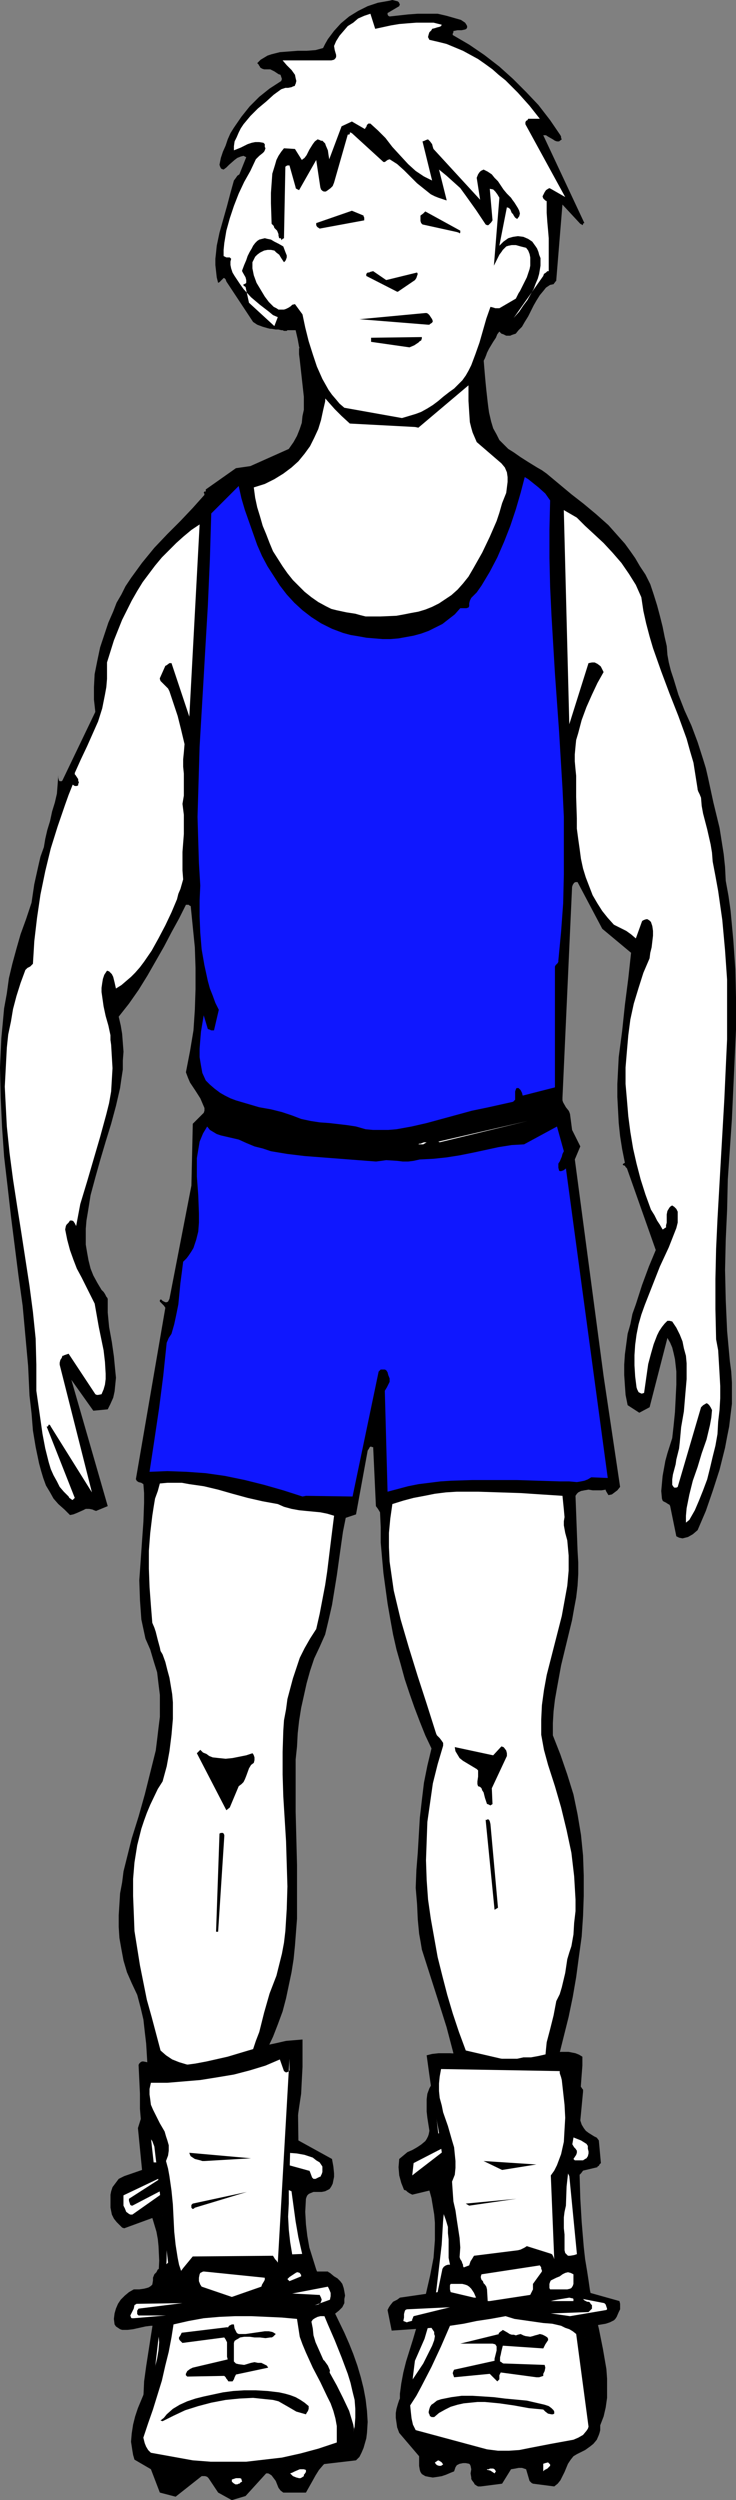
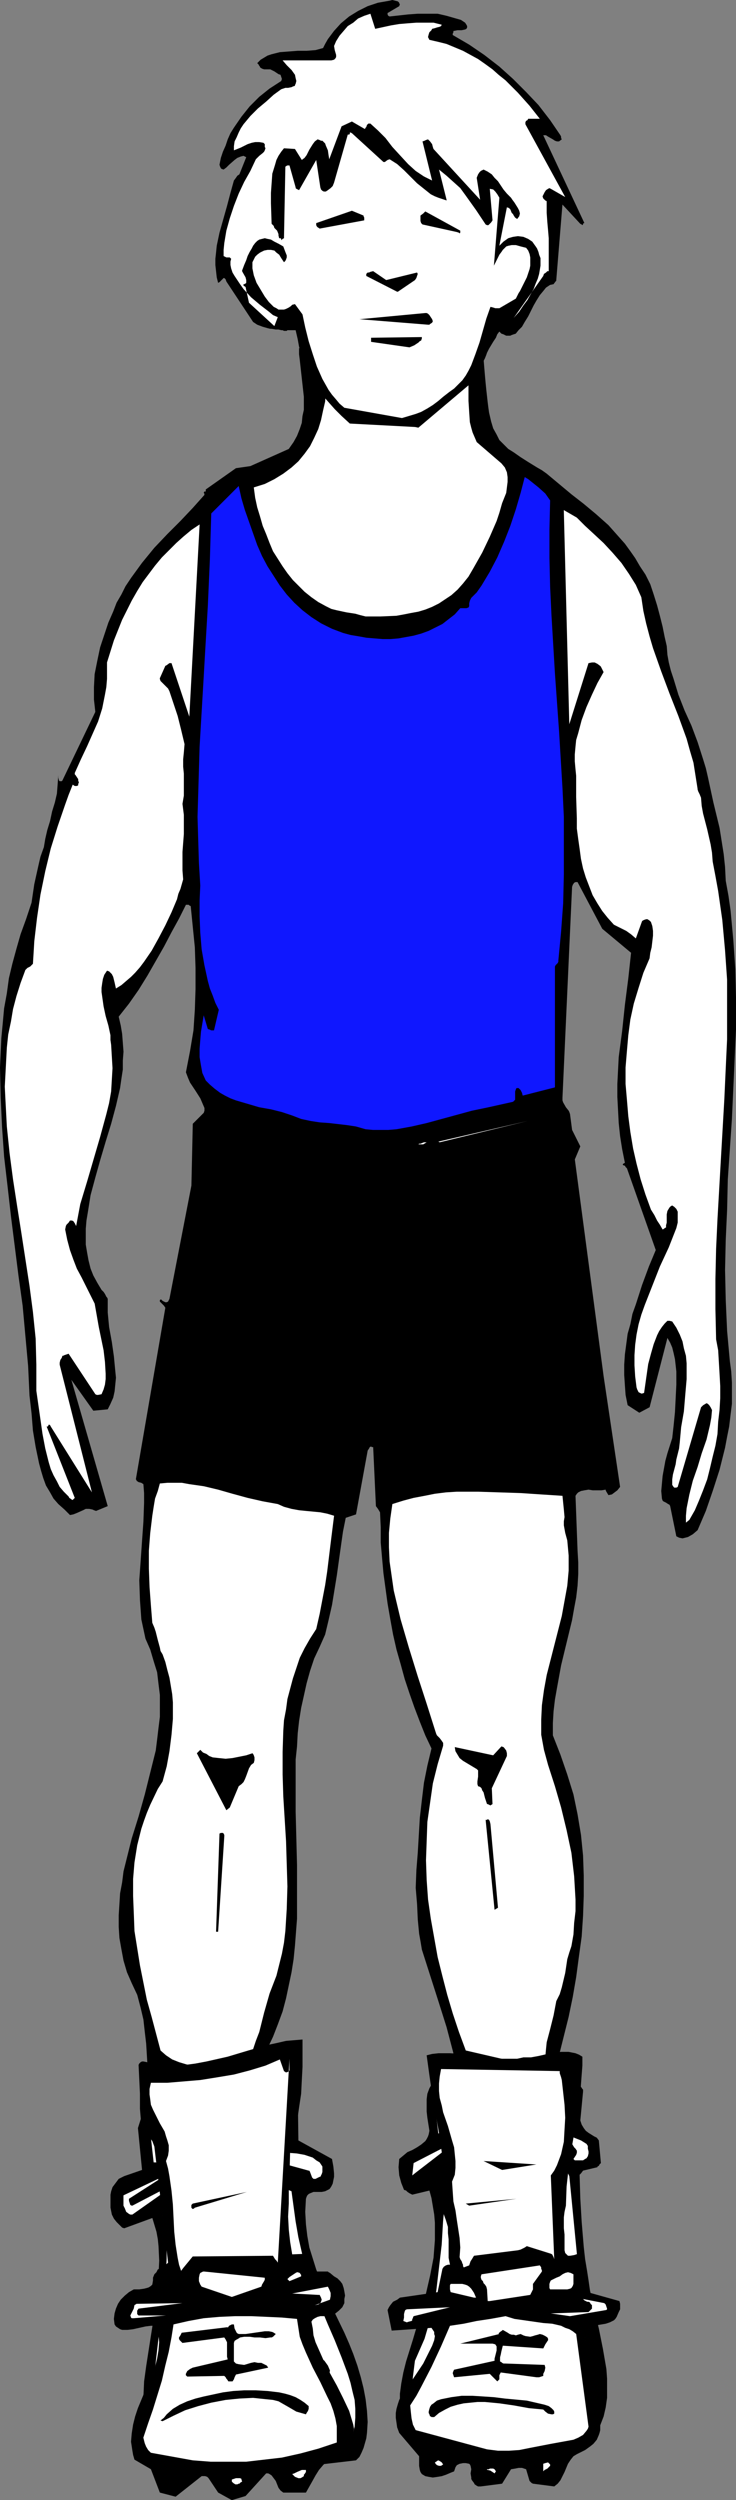
<svg xmlns="http://www.w3.org/2000/svg" xmlns:ns1="http://sodipodi.sourceforge.net/DTD/sodipodi-0.dtd" xmlns:ns2="http://www.inkscape.org/namespaces/inkscape" version="1.0" width="45.854mm" height="155.711mm" id="svg89" ns1:docname="Athlete 07.wmf">
  <rect width="100%" height="100%" fill="#808080" stroke="none" />
  <ns1:namedview id="namedview89" pagecolor="#ffffff" bordercolor="#000000" borderopacity="0.25" ns2:showpageshadow="2" ns2:pageopacity="0.0" ns2:pagecheckerboard="0" ns2:deskcolor="#d1d1d1" ns2:document-units="mm" />
  <defs id="defs1">
    <pattern id="WMFhbasepattern" patternUnits="userSpaceOnUse" width="6" height="6" x="0" y="0" />
  </defs>
  <path style="fill:#000000;fill-opacity:1;fill-rule:evenodd;stroke:none" d="m 57.5,582.213 26.327,-3.07 0.808,-0.808 0.485,-0.97 0.485,-1.131 0.323,-1.131 0.323,-1.131 0.162,-1.293 0.162,-2.585 -0.162,-2.585 -0.323,-2.747 -0.485,-2.585 -0.646,-2.585 -0.808,-2.747 -0.969,-2.747 -0.969,-2.424 -1.131,-2.585 -2.423,-5.009 -2.261,-4.848 -0.969,-2.585 -0.969,-2.424 -0.808,-2.585 -0.808,-2.585 -0.485,-2.747 -0.323,-2.747 -0.162,-2.909 0.162,-3.07 0.162,-0.485 0.162,-0.323 0.323,-0.323 0.323,-0.162 0.808,-0.323 h 0.969 0.969 l 0.808,-0.162 0.969,-0.485 0.162,-0.162 0.323,-0.485 0.323,-0.646 0.162,-0.808 0.162,-0.808 v -0.808 l -0.162,-1.616 -0.323,-1.778 -7.914,-4.363 -0.162,-12.119 -0.162,-0.808 -0.485,-0.646 -0.485,-0.323 -0.646,-0.323 -2.907,-0.485 -2.584,-6.625 1.454,-3.07 1.131,-2.909 1.131,-3.07 0.808,-3.07 0.646,-3.07 0.646,-3.07 0.485,-3.07 0.323,-3.232 0.485,-6.302 v -6.302 -6.302 l -0.162,-6.302 -0.162,-6.302 v -6.14 -6.14 l 0.323,-3.07 0.162,-3.07 0.323,-2.909 0.485,-3.07 0.646,-2.909 0.646,-2.909 0.808,-2.909 0.969,-2.909 1.292,-2.747 1.292,-2.909 0.808,-3.393 0.808,-3.555 1.131,-6.948 0.969,-6.948 0.485,-3.393 0.646,-3.232 2.423,-0.808 2.746,-15.028 0.323,-0.485 0.162,-0.323 0.323,-0.162 0.162,0.162 h 0.323 l 0.646,13.897 0.485,0.646 0.485,0.808 0.162,3.555 v 3.555 l 0.323,3.717 0.323,3.555 0.485,3.555 0.485,3.555 0.646,3.717 0.646,3.555 0.808,3.555 0.969,3.393 0.969,3.555 1.131,3.393 1.131,3.232 1.292,3.393 1.292,3.232 1.454,3.07 -0.969,4.04 -0.808,4.04 -0.485,4.04 -0.485,4.201 -0.485,8.241 -0.323,4.04 -0.162,4.201 0.162,1.939 0.162,1.939 0.162,3.555 0.323,3.393 0.323,1.778 0.323,1.939 3.876,12.119 1.938,6.14 1.615,6.14 -0.808,0.646 -0.808,0.646 -0.485,0.485 -0.485,0.485 -0.323,0.646 -0.323,0.808 v 2.101 0.646 l -0.162,0.323 -0.162,0.162 h -0.162 -0.646 l -0.646,0.162 -0.646,1.131 -0.485,1.293 -0.162,1.293 v 1.454 1.454 l 0.162,1.454 0.485,3.07 -0.162,0.808 -0.162,0.485 -0.323,0.646 -0.323,0.485 -0.969,0.808 -0.969,0.646 -1.131,0.646 -1.131,0.485 -0.969,0.808 -0.969,0.808 -0.162,1.939 0.162,1.939 0.485,1.778 0.646,1.616 0.485,0.162 0.323,0.323 0.485,0.323 0.646,0.323 4.038,-0.97 0.485,1.778 0.323,1.939 0.323,1.939 0.162,1.939 v 2.101 1.939 l -0.162,2.101 -0.162,2.101 -0.808,4.201 -0.969,4.201 -1.131,4.04 -1.131,4.04 -0.808,2.747 -0.808,2.585 -0.808,2.585 -0.646,2.585 -0.485,2.585 -0.323,2.424 v 1.293 1.131 l 0.162,1.293 0.323,1.131 0.485,1.454 0.485,1.131 0.646,1.131 0.646,0.97 0.808,0.808 0.808,0.646 0.969,0.485 0.969,0.323 h 10.499 l 5.169,-0.162 5.33,-0.162 5.007,-0.485 2.584,-0.323 2.584,-0.485 2.423,-0.485 2.584,-0.646 2.261,-0.808 2.423,-0.808 0.808,-2.101 0.485,-2.101 0.323,-2.262 v -2.101 -2.424 l -0.162,-2.262 -0.808,-4.686 -0.969,-4.848 -1.131,-4.525 -0.969,-4.525 -0.323,-2.262 -0.323,-2.101 -0.485,-2.909 -0.323,-2.909 -0.485,-5.817 -0.323,-5.494 -0.162,-5.333 v -0.323 l 0.323,-0.323 0.485,-0.646 3.392,-0.808 v -0.162 l 0.323,-0.162 0.162,-0.323 0.323,-0.323 -0.485,-5.332 -0.485,-0.646 -0.646,-0.323 -1.292,-0.808 -0.646,-0.485 -0.485,-0.646 -0.485,-0.808 -0.323,-0.97 0.646,-6.787 v -0.485 l -0.162,-0.162 -0.323,-0.485 -0.646,-0.485 -0.646,-0.646 -0.485,-3.717 -0.323,-0.646 -0.323,-0.323 -0.323,-0.323 -0.485,-0.323 -0.808,-0.485 -1.131,-0.485 1.131,-4.525 1.131,-4.525 0.969,-4.686 0.808,-4.686 0.646,-4.848 0.646,-4.686 0.323,-4.848 0.162,-4.686 v -4.848 l -0.162,-4.686 -0.485,-4.848 -0.808,-4.848 -0.969,-4.686 -1.454,-4.686 -1.615,-4.686 -1.777,-4.525 v -2.909 l 0.162,-2.747 0.323,-2.747 0.485,-2.747 0.969,-5.333 1.292,-5.332 1.292,-5.333 0.485,-2.747 0.485,-2.585 0.323,-2.747 0.162,-2.747 v -2.747 l -0.162,-2.747 -0.485,-12.927 0.323,-0.485 0.323,-0.323 0.646,-0.323 0.808,-0.162 0.969,-0.162 0.969,0.162 h 2.1 l 0.969,-0.162 v 0.162 l 0.162,0.323 0.485,0.808 0.808,-0.162 0.646,-0.485 0.646,-0.485 0.646,-0.808 -3.876,-26.016 -6.784,-51.063 1.292,-3.07 -1.938,-3.878 -0.485,-3.717 -0.162,-0.485 -0.162,-0.323 -0.646,-0.808 -0.646,-1.131 -0.162,-0.485 v -0.646 l 2.261,-49.608 0.162,-0.485 0.323,-0.485 0.323,-0.162 h 0.162 0.323 l 5.815,10.988 6.784,5.656 -0.646,5.979 -0.808,6.302 -0.646,6.14 -0.808,6.14 -0.323,6.302 v 3.07 l 0.162,3.07 0.162,3.07 0.323,3.07 0.485,3.07 0.646,3.232 -0.323,0.162 -0.162,0.162 v 0.162 l 0.323,0.162 h 0.162 l 0.162,0.323 0.323,0.323 6.784,19.229 -1.615,3.878 -1.615,4.363 -1.454,4.525 -0.808,2.262 -0.485,2.424 -0.646,2.262 -0.323,2.424 -0.323,2.424 -0.162,2.424 v 2.424 l 0.162,2.424 0.162,2.262 0.485,2.424 2.746,1.778 2.423,-1.293 4.199,-16.321 0.646,1.131 0.485,1.131 0.323,1.293 0.323,1.454 0.162,1.454 0.162,1.454 v 3.07 l -0.162,3.232 -0.162,3.232 -0.323,3.232 -0.323,2.909 -1.131,3.555 -0.485,1.778 -0.323,1.778 -0.323,1.778 -0.162,1.778 -0.162,1.778 0.162,1.778 0.162,0.485 0.162,0.162 0.646,0.323 0.485,0.323 0.323,0.162 0.162,0.323 1.454,7.11 0.646,0.323 0.808,0.162 0.646,-0.162 0.646,-0.162 1.131,-0.646 1.131,-0.97 1.938,-4.525 1.615,-4.686 1.615,-5.009 1.292,-5.171 0.485,-2.585 0.485,-2.424 0.323,-2.747 0.323,-2.585 v -2.585 -2.424 l -0.162,-2.585 -0.323,-2.424 -0.646,-7.11 -0.323,-7.272 -0.162,-7.11 0.162,-7.11 0.323,-7.11 0.162,-7.11 0.969,-14.22 0.646,-14.22 0.323,-6.948 v -7.11 l -0.162,-6.948 -0.485,-6.948 -0.646,-6.948 -0.485,-3.393 -0.646,-3.555 -0.162,-3.232 -0.323,-3.07 -0.485,-3.07 -0.485,-3.07 -1.454,-5.979 -1.292,-5.979 -0.485,-2.101 -0.646,-2.101 -1.292,-4.04 -1.454,-3.878 -1.615,-3.555 -1.454,-3.717 -1.131,-3.717 -0.646,-1.939 -0.485,-1.939 -0.323,-1.778 -0.162,-2.101 -0.485,-2.101 -0.485,-2.424 -0.646,-2.585 -0.646,-2.424 -0.808,-2.585 -0.808,-2.424 -1.131,-2.262 -0.646,-0.97 -0.646,-0.97 -1.131,-1.939 -1.131,-1.616 -1.292,-1.778 -1.292,-1.454 -1.292,-1.454 -1.292,-1.454 -2.907,-2.585 -2.907,-2.424 -2.907,-2.262 -2.907,-2.424 -2.907,-2.424 -1.131,-0.808 -1.131,-0.646 -2.1,-1.293 -1.777,-1.131 -1.615,-1.131 -1.292,-0.808 -1.131,-1.131 -0.969,-0.97 -0.646,-1.293 -0.808,-1.454 -0.485,-1.616 -0.485,-2.101 -0.162,-1.131 -0.162,-1.293 -0.162,-1.454 -0.162,-1.454 -0.162,-1.616 -0.162,-1.778 -0.162,-1.939 -0.162,-1.939 -0.162,-2.262 v -2.424 -2.101 l -1.777,0.646 -1.938,0.646 -2.1,0.808 -2.261,0.646 -2.423,0.808 -2.584,0.646 -5.169,1.131 -2.746,0.485 -2.584,0.485 -2.746,0.323 -2.584,0.162 H 82.373 L 79.951,84.351 77.689,83.866 75.59,83.381 75.105,83.219 74.782,83.058 74.136,82.896 h -0.485 -0.162 l -0.485,-0.162 -0.485,-0.323 -0.485,-0.485 -0.162,0.162 0.162,0.162 0.162,0.162 0.323,0.323 v 0.162 h -0.323 l -0.162,-0.162 -0.485,-0.162 -0.485,-0.323 -0.646,-0.323 v 1.454 l 0.162,1.293 0.323,2.909 0.323,2.909 0.323,2.909 v 1.616 1.454 l -0.323,1.454 -0.162,1.616 -0.485,1.454 -0.646,1.616 -0.808,1.454 -1.131,1.616 -9.045,4.04 -3.392,0.485 -7.107,5.009 v 0.323 0.162 h -0.323 l -0.162,0.323 0.162,0.162 v 0.323 l -2.746,3.07 -2.907,3.07 -3.069,3.07 -3.069,3.232 -2.907,3.555 -1.292,1.778 -1.292,1.778 -1.292,1.939 -0.969,1.939 -1.131,1.939 -0.808,2.101 -1.131,2.585 -0.969,2.909 -0.969,2.909 -0.646,3.07 -0.646,3.232 -0.162,3.07 v 2.909 l 0.162,1.454 0.162,1.454 -7.753,16.159 -0.162,0.162 H 14.213 14.052 l -0.162,-0.162 -0.162,-0.646 v -0.646 l -0.162,2.262 -0.162,2.101 -0.485,2.101 -0.646,2.101 -0.485,2.262 -0.646,2.101 -0.485,2.101 -0.323,1.939 -0.808,2.262 -0.485,2.101 -0.969,4.363 -0.646,4.363 -0.646,1.939 -0.646,1.939 -1.292,3.555 -0.969,3.393 -0.969,3.555 -0.808,3.393 -0.485,3.555 -0.646,3.555 -0.323,3.555 -0.323,3.393 -0.162,3.555 L 0,251.274 l 0.162,7.11 0.323,6.948 0.485,6.948 0.808,6.948 0.808,7.11 1.777,14.058 0.969,6.948 0.646,7.11 0.646,7.11 0.323,6.948 0.485,4.201 0.323,4.04 0.646,3.878 0.808,3.878 0.485,1.778 0.485,1.616 0.646,1.778 0.969,1.616 0.808,1.454 1.131,1.293 1.454,1.293 1.292,1.293 0.808,-0.162 0.808,-0.323 1.454,-0.646 0.646,-0.323 h 0.808 l 0.808,0.162 0.323,0.162 0.485,0.162 2.746,-1.131 -8.56,-29.733 5.169,7.272 3.392,-0.323 0.646,-1.293 0.646,-1.454 0.323,-1.454 0.162,-1.616 0.162,-1.616 -0.162,-1.616 -0.323,-3.393 -0.485,-3.393 -0.323,-1.778 -0.323,-1.778 -0.323,-3.393 v -1.616 -1.616 l -0.162,-0.323 -0.162,-0.162 -0.323,-0.646 -0.323,-0.485 -0.485,-0.485 -0.969,-1.616 -0.969,-1.778 -0.646,-1.616 -0.485,-1.939 -0.323,-1.778 -0.323,-1.939 v -1.778 -1.939 l 0.162,-1.939 0.323,-1.939 0.646,-4.04 1.131,-4.201 1.131,-4.04 1.292,-4.363 1.292,-4.201 1.131,-4.201 0.969,-4.201 0.323,-2.262 0.323,-2.101 v -2.101 l 0.162,-2.101 -0.162,-2.101 -0.162,-2.101 -0.323,-1.939 -0.485,-2.101 2.423,-3.07 2.261,-3.232 2.1,-3.393 1.938,-3.393 1.938,-3.393 1.777,-3.393 1.777,-3.232 1.615,-3.232 h 0.646 l 0.162,0.162 0.323,0.162 0.485,4.848 0.485,4.848 0.162,4.848 v 5.009 l -0.162,4.848 -0.323,4.848 -0.808,4.848 -0.969,5.009 0.485,1.293 0.485,1.131 0.646,0.97 0.646,0.97 1.131,1.778 0.485,1.131 0.485,1.131 v 0.646 l -0.162,0.485 -0.808,0.808 -0.808,0.808 -0.485,0.485 -0.485,0.485 -0.323,14.543 -5.169,26.663 -0.162,0.323 -0.162,0.323 -0.323,0.162 h -0.323 l -0.646,-0.323 -0.323,-0.323 h -0.162 l -0.162,0.162 v 0.323 l 0.485,0.485 0.485,0.485 0.323,0.485 -6.945,40.398 0.162,0.162 v 0.162 l 0.485,0.323 0.646,0.162 0.485,0.323 0.162,2.101 v 2.262 l -0.162,4.525 -0.323,4.525 -0.323,4.686 -0.323,4.525 0.162,4.686 0.162,2.262 0.162,2.262 0.485,2.262 0.485,2.262 1.131,2.585 0.808,2.747 0.808,2.585 0.323,2.747 0.323,2.585 v 2.585 2.585 l -0.323,2.585 -0.323,2.747 -0.323,2.585 -1.292,5.171 -1.292,5.171 -1.454,5.171 -1.615,5.171 -1.292,5.171 -0.646,2.585 -0.323,2.585 -0.485,2.585 -0.162,2.585 -0.162,2.585 v 2.747 l 0.162,2.585 0.485,2.747 0.485,2.585 0.808,2.747 1.131,2.585 1.292,2.747 0.808,3.07 0.646,2.747 0.323,2.909 0.323,2.747 0.323,5.332 0.323,2.585 0.323,2.747 -2.907,9.211 0.969,9.857 -4.199,1.454 -0.646,0.323 -0.646,0.323 -0.485,0.646 -0.485,0.646 -0.485,0.646 -0.323,0.97 -0.162,0.808 v 0.97 1.131 0.97 l 0.162,0.808 0.162,0.808 0.485,0.97 0.646,0.808 0.808,0.808 0.485,0.485 0.485,0.162 6.622,-2.424 0.485,1.616 0.485,1.616 0.323,1.778 0.162,1.616 0.162,3.393 -0.162,3.393 -0.162,3.555 -0.485,3.555 -1.131,7.11 -1.131,7.272 -0.485,3.555 -0.162,3.555 v 3.555 l 0.323,3.393 0.323,1.778 0.323,1.778 0.646,1.616 0.485,1.616 1.131,0.97 1.131,0.808 1.131,0.646 1.131,0.485 1.292,0.323 1.292,0.323 2.584,0.162 h 2.584 1.131 l 1.454,-0.162 h 2.423 l 2.423,0.323 0.646,0.323 0.646,0.323 0.323,0.162 h 0.323 v -0.162 z" id="path1" />
  <path style="fill:#ffffff;fill-opacity:1;fill-rule:evenodd;stroke:none" d="m 45.709,579.143 h 4.522 l 4.522,0.162 4.845,-0.162 4.522,-0.162 4.684,-0.485 4.684,-0.646 2.261,-0.485 2.261,-0.646 2.261,-0.646 2.1,-0.808 0.646,-2.101 0.485,-1.939 0.162,-2.101 v -2.101 l -0.162,-2.101 -0.485,-1.939 -0.485,-2.101 -0.646,-2.101 -1.454,-3.878 -1.615,-4.04 -1.615,-3.717 -0.808,-1.939 -0.646,-1.778 -1.454,-3.07 -1.292,-3.232 -1.131,-3.555 -0.808,-3.393 -0.808,-3.555 -0.646,-3.717 -0.485,-3.555 -0.485,-3.555 -6.461,-2.585 -3.876,3.878 6.784,3.232 0.323,1.131 v 0.97 l -0.323,1.131 -0.485,0.97 -11.791,-3.232 -1.454,1.131 -1.454,1.131 -0.646,0.646 -0.646,0.808 -0.646,0.808 -0.485,0.97 0.162,0.323 0.323,0.323 0.646,0.485 0.646,0.162 0.808,0.162 h 0.808 l 0.808,0.162 0.646,0.485 0.323,0.323 0.162,0.323 11.306,-4.04 3.069,3.555 -0.162,0.808 -0.162,0.162 -0.162,0.485 -3.876,1.939 0.485,0.646 0.485,0.323 0.646,0.323 0.808,0.485 1.454,0.646 0.646,0.485 0.646,0.485 0.323,0.323 v 0.485 0.323 0.646 l -0.162,0.97 -0.162,0.485 -0.162,0.485 -0.646,0.808 -0.485,0.323 -0.646,0.162 -11.791,-4.201 -3.715,2.909 20.19,3.878 0.323,0.646 0.162,0.485 0.323,0.485 -0.162,0.646 -0.162,0.646 -0.162,0.485 -0.485,0.485 -0.323,0.485 -0.646,0.485 -0.323,0.323 -0.646,0.162 -2.907,-0.808 -2.746,-0.485 -2.907,-0.485 -2.907,-0.323 -2.907,-0.162 -2.907,0.323 -2.907,0.485 -2.746,0.646 h -0.485 l -0.323,-0.162 -0.485,-0.323 -0.323,-0.485 -0.646,-0.808 -0.485,-1.131 v -1.616 l 0.323,-0.808 0.646,-0.97 0.808,-0.646 0.969,-0.646 0.323,0.162 h 0.485 l 0.323,-0.162 0.646,-0.162 -0.808,-0.97 -0.808,-0.97 -0.485,-1.131 -0.323,-0.485 -0.162,-0.808 -0.162,-0.323 0.162,-0.646 v -0.485 -0.646 h -0.323 -0.162 v 0 l -0.162,-0.162 -0.162,-0.162 -0.323,-0.162 -1.777,-10.342 4.684,-4.525 v -0.485 l -0.162,-0.323 -0.646,-0.323 -0.808,-0.162 -0.808,-0.323 -0.808,0.162 -0.808,0.485 -0.808,0.485 -0.646,0.485 -1.454,1.454 -1.454,1.454 0.646,3.393 0.323,3.555 v 3.393 l -0.162,3.555 -0.323,3.555 -0.323,3.393 -0.969,7.11 -0.808,6.948 -0.323,3.393 v 3.393 l 0.162,3.393 0.162,3.393 0.646,3.232 0.485,1.778 0.485,1.616 z" id="path2" />
  <path style="fill:#ffffff;fill-opacity:1;fill-rule:evenodd;stroke:none" d="m 102.886,572.356 h 4.038 l 4.038,0.162 7.914,-0.162 4.199,-0.162 4.038,-0.323 4.038,-0.485 4.038,-0.646 0.808,-0.162 0.646,-0.162 1.131,-0.323 0.646,-0.162 0.485,-0.323 0.323,-0.485 0.323,-0.485 -5.492,-56.395 -0.323,-0.646 -0.485,-0.323 -0.485,-0.323 h -0.485 l -1.131,-0.162 h -0.646 -0.323 l -0.485,0.162 -0.323,0.323 -0.323,0.323 -0.323,0.646 -5.33,1.939 0.646,0.646 0.808,0.323 1.615,0.808 0.808,0.485 0.646,0.485 0.646,0.485 0.485,0.97 -1.131,3.717 -0.646,0.323 -0.808,0.162 h -0.808 l -0.969,-0.162 -0.808,-0.323 -0.808,-0.323 -1.777,-0.97 -1.938,-0.808 -0.808,-0.323 -0.969,-0.162 -0.808,-0.162 h -0.969 l -0.808,0.162 -0.808,0.485 -0.808,0.646 -0.808,0.485 -0.808,0.485 -0.808,0.162 -0.969,0.162 h -0.808 l -0.808,-0.162 -0.808,-0.485 -0.323,-0.646 -0.162,-0.323 -0.323,-0.162 -0.323,-0.808 -0.162,-0.485 v -0.485 l 0.646,-0.97 0.646,-0.646 0.969,-0.485 0.969,-0.485 -0.162,-0.485 -0.162,-0.323 -0.323,-0.323 h -0.485 l -1.131,-0.162 -0.485,-0.162 -0.485,-0.162 -0.323,-0.162 -0.162,-0.485 -0.162,-0.485 -0.323,-0.485 -0.485,5.009 -0.485,5.333 -0.323,5.494 -0.646,5.494 -0.646,5.494 -0.646,2.747 -0.485,2.909 -0.808,2.747 -0.808,2.747 -1.131,2.585 -1.131,2.585 -0.485,3.878 -0.162,2.101 -0.162,1.939 0.162,1.778 0.323,1.778 0.162,0.808 0.323,0.808 0.485,0.808 0.485,0.646 1.131,0.646 1.131,0.646 0.808,0.485 0.485,0.323 z" id="path3" />
  <path style="fill:#000000;fill-opacity:1;fill-rule:evenodd;stroke:none" d="m 41.025,564.923 0.808,-2.262 1.131,-2.101 1.292,-2.101 1.615,-1.778 1.777,-1.616 0.969,-0.646 0.969,-0.646 1.131,-0.485 1.131,-0.485 1.292,-0.323 1.292,-0.323 3.069,-0.162 3.069,0.162 3.069,0.323 1.454,0.323 1.454,0.485 1.454,0.485 1.292,0.646 1.292,0.646 1.292,0.97 1.292,0.808 0.969,0.97 1.131,1.131 0.808,1.293 0.646,-0.162 0.323,-0.485 0.485,-0.646 0.162,-0.97 -0.485,-1.131 -0.808,-1.131 -0.969,-0.808 -0.969,-0.97 -2.423,-1.293 -2.423,-1.293 -1.615,-0.646 -1.615,-0.323 -1.615,-0.323 -1.615,-0.323 -1.777,-0.162 h -1.615 l -1.615,0.162 -1.615,0.162 -1.615,0.323 -1.454,0.323 -1.615,0.485 -1.454,0.485 -1.454,0.646 -1.454,0.646 -1.131,0.808 -1.292,0.97 -0.808,0.97 -0.808,1.131 -0.808,1.293 -0.808,1.293 -0.646,1.293 -0.485,1.454 -0.162,1.616 -0.162,0.808 0.162,0.97 z" id="path4" />
  <path style="fill:#000000;fill-opacity:1;fill-rule:evenodd;stroke:none" d="m 101.755,558.459 1.131,-1.454 1.292,-1.293 1.292,-1.293 1.454,-1.131 1.454,-0.97 1.615,-0.97 1.454,-0.646 1.777,-0.646 1.615,-0.646 1.615,-0.485 1.777,-0.323 1.615,-0.162 h 1.777 l 1.615,0.162 1.777,0.323 1.615,0.323 1.454,0.485 1.454,0.485 1.292,0.485 1.131,0.485 2.1,1.131 0.969,0.646 0.969,0.808 h 0.162 0.162 l 0.323,-0.485 0.162,-0.323 0.162,-0.162 -0.162,-0.323 h -0.162 l -11.791,-5.332 -2.746,-0.162 h -2.907 l -2.746,0.323 -2.907,0.485 -2.746,0.646 -2.746,1.131 -1.292,0.646 -1.292,0.646 -1.292,0.808 -1.131,0.808 -0.969,1.616 -0.646,1.454 -0.323,1.454 v 1.454 z" id="path5" />
  <path style="fill:#000000;fill-opacity:1;fill-rule:evenodd;stroke:none" d="m 106.439,545.208 3.069,-0.646 3.069,-0.646 3.23,-0.162 3.069,-0.162 3.069,0.162 3.23,0.323 3.23,0.485 3.069,0.646 0.162,-0.162 0.162,-0.162 0.162,-0.323 0.485,-0.323 v -0.485 l 0.323,-1.131 0.162,-0.646 -0.162,-0.162 -0.162,-0.162 v -0.162 h -0.162 l -0.162,-0.162 -0.162,-0.323 h -1.615 l -1.777,-0.162 -3.392,-0.323 -3.392,-0.485 -3.392,-0.323 -1.777,-0.162 h -1.777 l -1.615,0.162 -1.777,0.323 -1.615,0.323 -1.615,0.646 -1.454,0.808 -1.454,1.131 0.323,2.424 z" id="path6" />
  <path style="fill:#ffffff;fill-opacity:1;fill-rule:evenodd;stroke:none" d="m 47.647,544.4 1.938,-0.646 0.969,-0.162 h 1.131 l -4.522,0.646 z" id="path7" />
  <path style="fill:#ffffff;fill-opacity:1;fill-rule:evenodd;stroke:none" d="m 54.754,543.431 h 1.292 z" id="path8" />
  <path style="fill:#000000;fill-opacity:1;fill-rule:evenodd;stroke:none" d="m 110.477,536.806 6.461,-3.07 0.646,0.162 0.808,0.323 1.454,0.646 1.777,0.808 1.615,0.808 1.615,0.485 0.808,0.162 h 0.808 0.808 l 0.646,-0.323 0.808,-0.323 0.646,-0.646 -0.162,-0.808 -0.323,-0.646 -0.323,-0.485 -0.646,-0.323 -0.485,-0.485 -0.646,-0.485 -0.485,-0.485 -0.323,-0.808 0.162,-0.323 0.162,-0.323 0.808,-0.323 0.485,-0.162 0.485,-0.162 0.808,-0.323 0.162,-0.162 0.162,-0.323 0.323,-0.323 0.162,-0.646 -0.162,-0.323 V 527.595 l -0.646,-0.808 -0.323,-0.323 -0.485,-0.323 -0.485,-0.162 -0.808,-0.323 -7.268,2.262 -7.914,-4.201 -0.808,0.162 -0.808,0.485 -0.808,0.646 -0.485,0.97 0.969,3.07 0.323,0.323 0.485,0.323 0.646,0.162 0.485,0.323 v 0.162 l 0.162,0.162 0.323,0.162 v 0 0.162 l -0.162,0.162 -0.323,0.323 -0.485,0.162 -0.485,0.162 -0.323,-0.162 -0.646,-0.162 -0.485,0.323 -0.485,0.646 -0.323,0.646 -0.323,0.808 v 0.97 l 0.162,0.97 0.162,0.485 0.323,0.323 0.323,0.485 0.485,0.162 z" id="path9" />
  <path style="fill:#ffffff;fill-opacity:1;fill-rule:evenodd;stroke:none" d="m 49.747,536.644 12.114,-7.433 -12.598,6.14 v 0.162 l -0.162,0.162 0.162,0.485 0.162,0.323 0.162,0.162 z" id="path10" />
  <path style="fill:#ffffff;fill-opacity:1;fill-rule:evenodd;stroke:none" d="m 62.83,536.644 h 1.615 l -0.808,-0.323 -0.808,-0.485 -0.969,-0.323 h -0.323 -0.485 z" id="path11" />
  <path style="fill:#ffffff;fill-opacity:1;fill-rule:evenodd;stroke:none" d="m 122.914,534.059 h 1.292 l -3.392,-1.293 v 0.162 l 0.485,0.323 0.646,0.646 0.485,0.323 z" id="path12" />
  <path style="fill:#ffffff;fill-opacity:1;fill-rule:evenodd;stroke:none" d="m 48.132,531.15 h 0.808 l -0.323,-0.162 -0.485,-0.323 -0.485,-0.162 h -0.646 l 0.162,0.162 0.323,0.323 0.323,0.162 z" id="path13" />
  <path style="fill:#ffffff;fill-opacity:1;fill-rule:evenodd;stroke:none" d="m 114.838,529.049 0.646,-0.162 -0.162,-0.323 -0.162,-0.323 -0.646,-0.323 -0.808,-0.323 -0.646,-0.162 0.323,0.485 0.323,0.485 0.485,0.485 0.162,0.162 z" id="path14" />
  <path style="fill:#ffffff;fill-opacity:1;fill-rule:evenodd;stroke:none" d="m 47.001,522.747 7.753,-5.979 -8.56,5.979 z" id="path15" />
  <path style="fill:#ffffff;fill-opacity:1;fill-rule:evenodd;stroke:none" d="m 31.173,521.293 11.468,-8.08 -11.468,5.979 h -0.162 l -0.323,-0.162 -0.162,-0.485 -0.162,-0.485 v -0.485 l 8.56,-5.494 -9.852,4.686 v 2.424 l 0.323,0.646 0.323,0.808 0.646,0.485 0.323,0.162 z" id="path16" />
  <path style="fill:#ffffff;fill-opacity:1;fill-rule:evenodd;stroke:none" d="m 111.446,518.546 7.107,-4.848 -7.591,4.848 z" id="path17" />
  <path style="fill:#ffffff;fill-opacity:1;fill-rule:evenodd;stroke:none" d="M 125.014,518.384 120.33,516.607 Z" id="path18" />
  <path style="fill:#ffffff;fill-opacity:1;fill-rule:evenodd;stroke:none" d="m 52.977,513.698 3.553,-2.424 -7.268,1.454 z" id="path19" />
  <path style="fill:#ffffff;fill-opacity:1;fill-rule:evenodd;stroke:none" d="m 74.136,512.89 h 0.162 l 0.323,-0.162 0.646,-0.323 h 0.162 l 0.162,-0.323 0.162,-0.323 0.162,-0.485 v -1.293 l -0.323,-0.485 -0.323,-0.485 -0.808,-0.485 -0.808,-0.646 -0.969,-0.323 -0.969,-0.323 -1.777,-0.323 -2.1,-0.162 -2.1,0.162 -1.938,0.162 -2.1,0.162 -1.938,0.162 12.921,3.555 h 0.162 l 0.162,0.323 0.485,1.293 0.323,0.323 z" id="path20" />
  <path style="fill:#ffffff;fill-opacity:1;fill-rule:evenodd;stroke:none" d="m 99.656,512.729 8.722,-6.14 z" id="path21" />
  <path style="fill:#ffffff;fill-opacity:1;fill-rule:evenodd;stroke:none" d="m 97.879,511.436 9.852,-7.595 -10.337,5.332 -0.323,2.909 z" id="path22" />
  <path style="fill:#ffffff;fill-opacity:1;fill-rule:evenodd;stroke:none" d="m 118.23,510.951 5.976,-3.232 -0.323,-0.485 -0.323,-0.323 -0.969,-0.646 -0.808,-0.485 -0.485,-0.323 -0.485,-0.485 -1.615,0.485 -1.777,0.485 -0.969,0.162 h -0.808 l -0.969,-0.162 -0.969,-0.323 -3.553,3.393 z" id="path23" />
  <path style="fill:#ffffff;fill-opacity:1;fill-rule:evenodd;stroke:none" d="m 37.149,509.174 5.976,-0.97 0.323,-0.323 0.162,-0.485 0.162,-0.485 v -0.646 l -0.162,-1.293 -0.162,-0.646 -0.323,-0.485 -7.753,-2.101 0.808,7.272 h 0.485 z" id="path24" />
  <path style="fill:#ffffff;fill-opacity:1;fill-rule:evenodd;stroke:none" d="m 51.685,509.174 h 0.323 l 0.485,-0.162 0.485,-0.323 0.323,-0.485 v -0.162 l -0.162,-0.162 -0.646,-0.162 h -0.485 l -0.808,0.323 v 0.162 l -0.162,0.162 0.162,0.485 0.162,0.323 0.162,0.162 z" id="path25" />
  <path style="fill:#ffffff;fill-opacity:1;fill-rule:evenodd;stroke:none" d="m 132.443,508.042 -5.007,-2.101 z" id="path26" />
  <path style="fill:#ffffff;fill-opacity:1;fill-rule:evenodd;stroke:none" d="m 135.351,508.527 h 1.938 l 0.485,-0.323 0.323,-0.162 0.323,-0.485 0.162,-0.646 v -0.485 l -0.162,-0.646 v -0.646 l -0.323,-0.485 -1.292,-0.808 -1.615,-0.646 -1.454,-0.646 -1.615,-0.323 -1.777,-0.323 -1.615,-0.162 h -1.615 -1.615 l 9.206,2.909 0.485,0.808 0.323,0.323 0.323,0.485 v 0.485 l -0.162,0.485 -0.323,0.485 -0.323,0.485 z" id="path27" />
  <path style="fill:#ffffff;fill-opacity:1;fill-rule:evenodd;stroke:none" d="m 46.194,507.719 1.131,-0.97 1.292,-0.808 1.292,-0.646 1.292,-0.485 1.454,-0.485 1.454,-0.162 h 1.454 l 1.454,0.162 0.323,-0.97 v -1.131 l 0.162,-0.97 v -1.131 l 0.162,-0.97 0.323,-0.97 0.323,-0.97 0.646,-0.97 -1.777,0.646 -1.938,0.485 -2.1,0.323 H 50.878 48.616 l -2.261,-0.323 -2.261,-0.323 -2.261,-0.485 -0.162,0.485 v 0.485 l 0.162,1.131 0.808,0.646 0.485,0.323 0.485,0.162 0.646,0.646 0.485,0.646 0.485,0.97 0.162,1.131 v 2.101 2.262 z" id="path28" />
  <path style="fill:#ffffff;fill-opacity:1;fill-rule:evenodd;stroke:none" d="m 60.73,504.649 6.138,-0.808 0.485,-1.131 0.323,-1.293 0.162,-1.454 0.162,-1.454 v -1.454 l -0.323,-1.454 -0.323,-1.293 -0.485,-1.131 -0.323,-0.162 h -0.162 l -0.162,0.323 v 0.162 0.646 l -0.162,0.323 -0.162,0.323 -4.361,4.04 -0.485,0.485 -0.323,0.485 -0.323,0.646 -0.162,0.646 -0.162,1.616 v 1.616 z" id="path29" />
  <path style="fill:#ffffff;fill-opacity:1;fill-rule:evenodd;stroke:none" d="m 116.938,502.225 v -1.293 l -0.323,-0.162 -0.162,-0.162 -0.323,0.162 -0.162,0.162 -0.162,0.162 -0.323,0.485 0.162,0.162 0.162,0.162 0.162,0.323 0.323,0.323 0.323,0.323 v 0 z" id="path30" />
  <path style="fill:#ffffff;fill-opacity:1;fill-rule:evenodd;stroke:none" d="m 103.532,502.064 5.33,-1.454 0.323,-0.162 0.162,-0.323 0.162,-0.808 v -0.808 l -0.162,-0.808 -6.784,-1.131 0.646,5.656 z" id="path31" />
  <path style="fill:#ffffff;fill-opacity:1;fill-rule:evenodd;stroke:none" d="m 114.03,499.801 0.646,-0.646 0.485,-0.808 0.808,-0.808 0.485,-0.323 0.485,-0.162 2.584,0.808 0.162,0.485 0.323,0.323 0.323,0.323 0.485,0.323 h 0.646 l 0.808,-0.323 1.938,-5.656 3.23,-1.616 -16.475,0.485 0.485,0.97 0.485,1.293 0.323,1.131 v 0.808 0.646 z" id="path32" />
  <path style="fill:#ffffff;fill-opacity:1;fill-rule:evenodd;stroke:none" d="m 133.412,499.317 h 0.162 0.646 l 0.323,-0.323 0.162,-4.201 -8.56,2.585 -0.162,0.323 -0.162,0.162 0.162,0.485 0.162,0.323 v -0.162 z" id="path33" />
  <path style="fill:#ffffff;fill-opacity:1;fill-rule:evenodd;stroke:none" d="m 38.602,495.438 0.808,-1.131 0.969,-1.131 0.969,-0.97 0.646,-0.323 0.646,-0.162 1.131,0.485 1.292,0.323 1.292,0.323 1.292,0.323 2.423,0.162 2.423,-0.162 2.584,-0.323 2.423,-0.646 4.845,-1.454 v -2.909 l -0.323,-0.485 -0.162,-0.485 -0.485,-0.323 -0.485,-0.323 -1.131,0.97 -1.292,0.97 -1.454,0.646 -1.292,0.646 -1.454,0.323 -1.454,0.323 -1.454,0.162 -1.615,0.162 -3.069,-0.162 -3.23,-0.323 -3.069,-0.485 -3.069,-0.646 0.808,7.11 z" id="path34" />
  <path style="fill:#ffffff;fill-opacity:1;fill-rule:evenodd;stroke:none" d="m 130.667,491.237 h 0.646 l 0.162,-0.162 0.323,-0.323 0.323,-2.747 -0.323,-0.323 -0.162,-0.162 h -0.485 l -0.485,0.162 -0.323,0.323 -0.162,0.485 v 0.485 l -0.162,0.485 0.162,0.97 v 0.97 z" id="path35" />
  <path style="fill:#ffffff;fill-opacity:1;fill-rule:evenodd;stroke:none" d="m 107.247,488.49 0.323,-0.323 0.323,-0.323 0.323,-0.323 h -0.162 -0.162 l -0.485,0.485 -0.162,0.162 -0.162,0.162 v 0.162 z" id="path36" />
  <path style="fill:#ffffff;fill-opacity:1;fill-rule:evenodd;stroke:none" d="m 114.838,488.49 h 7.43 l -9.206,-0.646 v 0 l 0.323,0.162 0.485,0.162 0.485,0.323 h 0.323 z" id="path37" />
  <path style="fill:#ffffff;fill-opacity:1;fill-rule:evenodd;stroke:none" d="m 50.878,486.712 8.722,-4.363 0.646,-1.939 0.808,-2.101 1.131,-4.525 1.292,-4.525 0.808,-2.101 0.808,-2.101 0.646,-2.585 0.646,-2.585 0.485,-2.585 0.323,-2.747 0.323,-5.171 0.162,-5.333 -0.162,-5.332 -0.162,-5.333 -0.646,-10.503 -0.162,-5.171 v -5.333 l 0.162,-5.009 0.162,-2.424 0.485,-2.585 0.323,-2.424 0.646,-2.424 0.646,-2.424 0.808,-2.424 0.808,-2.424 1.131,-2.262 1.292,-2.262 1.454,-2.262 0.808,-3.555 0.646,-3.393 0.646,-3.393 0.485,-3.232 0.808,-6.625 0.808,-6.464 -1.615,-0.485 -1.615,-0.323 -3.392,-0.323 -1.615,-0.162 -1.777,-0.323 -1.777,-0.485 -1.454,-0.646 -3.553,-0.646 -3.553,-0.808 -3.553,-0.97 -3.392,-0.97 -3.392,-0.808 -3.392,-0.485 -1.777,-0.323 h -1.777 -1.615 l -1.777,0.162 -0.485,1.778 -0.646,1.778 -0.323,1.939 -0.323,2.101 -0.485,4.04 -0.323,4.201 v 4.201 l 0.162,4.363 0.323,4.363 0.323,4.04 0.485,1.131 0.323,0.97 0.485,1.939 0.485,1.778 0.162,0.808 0.485,0.808 0.646,1.778 0.485,1.939 0.485,1.778 0.323,1.939 0.323,1.939 0.162,1.939 v 3.878 l -0.323,3.717 -0.485,3.878 -0.646,3.555 -0.969,3.555 -1.131,1.778 -1.777,3.717 -0.808,1.939 -0.646,1.778 -0.646,1.939 -0.969,3.878 -0.646,4.04 -0.323,3.878 v 4.04 l 0.162,4.04 0.162,4.201 0.646,4.04 0.646,4.04 0.808,4.04 0.808,4.04 1.131,4.04 2.1,7.918 1.292,1.131 1.454,0.97 1.615,0.646 1.615,0.485 1.777,0.485 1.777,0.162 1.777,0.162 z" id="path38" />
  <path style="fill:#ffffff;fill-opacity:1;fill-rule:evenodd;stroke:none" d="m 122.268,485.581 6.138,-1.454 0.162,-1.778 0.162,-1.616 0.808,-3.07 0.808,-3.232 0.646,-3.393 0.808,-1.616 0.485,-1.616 0.808,-3.393 0.485,-3.232 0.485,-1.616 0.485,-1.454 0.485,-2.747 0.162,-2.747 0.323,-2.747 v -2.747 l -0.162,-2.747 -0.162,-2.747 -0.323,-2.747 -0.323,-2.747 -1.131,-5.333 -1.292,-5.333 -1.454,-5.009 -1.615,-5.009 -0.485,-1.778 -0.485,-1.778 -0.323,-1.778 -0.323,-1.778 v -1.778 -1.778 l 0.162,-3.393 0.485,-3.555 0.646,-3.555 3.553,-13.897 0.646,-3.555 0.646,-3.555 0.323,-3.555 v -3.555 l -0.162,-1.778 -0.162,-1.778 -0.485,-1.778 -0.323,-1.778 v -0.97 l 0.162,-0.97 -0.162,-1.778 -0.162,-1.616 -0.162,-1.616 -5.007,-0.323 -4.845,-0.323 -5.007,-0.162 -5.007,-0.162 h -5.007 l -2.584,0.162 -2.584,0.323 -2.423,0.485 -2.584,0.485 -2.423,0.646 -2.584,0.808 -0.485,3.393 -0.323,3.393 v 3.393 l 0.162,3.393 0.485,3.393 0.485,3.393 0.808,3.393 0.808,3.393 1.938,6.625 2.1,6.787 2.1,6.464 2.1,6.625 0.162,0.485 0.162,0.323 0.646,0.646 0.485,0.646 0.323,0.485 v 0.646 l -1.292,4.363 -1.131,4.525 -0.646,4.525 -0.646,4.525 -0.162,4.525 -0.162,4.525 0.162,4.686 0.323,4.525 0.646,4.525 0.808,4.525 0.808,4.525 1.131,4.525 1.131,4.363 1.292,4.363 1.454,4.363 1.615,4.363 z" id="path39" />
  <path style="fill:#000000;fill-opacity:1;fill-rule:evenodd;stroke:none" d="m 51.362,454.717 1.454,-22.461 v -0.323 l -0.162,-0.323 -0.162,-0.162 h -0.485 l -0.323,0.162 -0.808,23.108 z" id="path40" />
  <path style="fill:#000000;fill-opacity:1;fill-rule:evenodd;stroke:none" d="m 117.261,449.062 -1.777,-19.714 -0.162,-0.646 -0.162,-0.323 -0.323,-0.162 -0.162,0.162 h -0.323 l 2.1,21.168 z" id="path41" />
  <path style="fill:#000000;fill-opacity:1;fill-rule:evenodd;stroke:none" d="m 54.108,425.469 2.1,-5.009 0.646,-0.485 0.485,-0.485 0.323,-0.646 0.323,-0.808 0.646,-1.778 0.485,-0.808 0.646,-0.485 0.162,-0.646 v -0.646 l -0.162,-0.485 -0.162,-0.323 -0.162,-0.162 -1.454,0.485 -1.615,0.323 -1.615,0.323 -1.615,0.162 -1.615,-0.162 -1.454,-0.162 -0.808,-0.323 -0.646,-0.485 -0.808,-0.323 -0.646,-0.646 -0.485,0.485 -0.323,0.323 6.945,13.412 z" id="path42" />
  <path style="fill:#000000;fill-opacity:1;fill-rule:evenodd;stroke:none" d="m 115.484,424.985 0.485,-0.323 -0.162,-3.717 3.553,-7.595 v -0.646 l -0.162,-0.646 -0.485,-0.646 -0.162,-0.162 -0.485,-0.162 -1.938,2.101 -9.045,-1.939 0.162,0.97 0.485,0.808 0.485,0.808 0.808,0.646 1.615,0.97 0.808,0.485 0.808,0.485 0.323,0.323 v 0.485 0.485 0.485 l -0.162,1.131 v 0.646 l 0.162,0.485 0.485,0.162 0.323,0.323 0.162,0.485 0.323,0.485 0.323,1.293 0.485,1.454 v 0 h 0.162 l 0.323,0.162 z" id="path43" />
  <path style="fill:#ffffff;fill-opacity:1;fill-rule:evenodd;stroke:none" d="m 162.324,357.763 1.292,-2.262 0.969,-2.262 0.969,-2.424 0.969,-2.585 0.646,-2.585 0.646,-2.747 0.646,-2.585 0.485,-2.747 0.162,-2.909 0.323,-2.747 0.162,-2.747 v -2.909 l -0.162,-2.909 -0.162,-2.747 -0.162,-2.747 -0.485,-2.585 -0.162,-7.11 v -7.11 l 0.162,-7.11 0.323,-6.948 0.808,-14.22 0.808,-14.058 0.323,-7.11 0.323,-6.948 v -7.11 -6.948 l -0.485,-6.948 -0.646,-7.11 -0.969,-6.787 -0.646,-3.555 -0.646,-3.393 -0.162,-2.101 -0.323,-1.939 -0.808,-3.555 -0.969,-3.717 -0.323,-1.778 -0.162,-1.939 -0.323,-0.808 -0.323,-0.646 -0.162,-0.485 v -0.162 l -0.485,-3.07 -0.485,-3.07 -0.808,-2.747 -0.808,-2.909 -1.938,-5.332 -2.1,-5.333 -1.938,-5.171 -1.938,-5.494 -0.808,-2.747 -0.808,-3.07 -0.646,-2.909 -0.485,-3.232 -0.646,-1.454 -0.646,-1.454 -0.808,-1.293 -0.808,-1.293 -1.777,-2.585 -2.1,-2.424 -2.1,-2.262 -2.261,-2.101 -2.1,-1.939 -1.938,-1.939 -3.069,-1.778 1.292,50.416 4.522,-14.382 0.808,-0.162 h 0.646 l 0.646,0.323 0.646,0.485 0.162,0.162 0.162,0.323 0.162,0.323 0.323,0.646 -1.454,2.585 -1.292,2.747 -1.292,2.909 -1.131,3.07 -0.808,3.07 -0.485,1.616 -0.162,1.616 -0.162,1.778 v 1.616 l 0.162,1.778 0.162,1.616 v 5.009 l 0.162,5.009 v 2.424 l 0.323,2.424 0.323,2.262 0.323,2.424 0.485,2.262 0.646,2.101 0.808,2.101 0.808,2.101 1.131,1.939 1.131,1.778 1.292,1.616 1.454,1.616 0.969,0.485 0.646,0.323 1.292,0.646 1.131,0.808 1.131,0.97 1.454,-4.04 0.162,-0.162 0.323,-0.162 0.485,-0.162 h 0.323 l 0.485,0.323 0.323,0.323 0.162,0.485 0.162,0.485 0.162,1.131 v 1.131 l -0.323,2.747 -0.323,1.293 -0.162,1.293 -1.454,3.393 -1.131,3.555 -1.131,3.717 -0.808,3.717 -0.485,3.717 -0.323,3.717 -0.323,3.878 v 3.878 l 0.323,3.717 0.323,3.878 0.485,3.717 0.646,3.878 0.808,3.555 0.969,3.717 1.131,3.555 1.292,3.555 0.808,1.293 0.646,1.293 0.646,0.97 0.646,1.131 0.323,-0.162 0.162,-0.162 0.323,-0.162 v -0.485 l 0.162,-0.646 v -0.97 -0.97 l 0.162,-0.808 0.485,-0.808 0.323,-0.323 0.323,-0.162 0.485,0.323 0.485,0.485 0.323,0.646 v 0.97 1.616 l -0.162,0.646 -0.162,0.646 -1.777,4.525 -2.1,4.525 -1.777,4.525 -1.777,4.525 -0.808,2.262 -0.646,2.262 -0.485,2.424 -0.323,2.424 -0.162,2.424 v 2.424 l 0.162,2.585 0.323,2.585 0.162,0.485 0.323,0.646 0.323,0.162 0.323,0.162 h 0.162 l 0.485,-0.162 0.323,-2.262 0.323,-2.262 0.323,-2.262 0.646,-2.424 0.646,-2.262 0.808,-2.101 0.485,-0.97 0.646,-0.97 0.646,-0.808 0.646,-0.646 h 0.162 0.323 l 0.646,0.162 0.969,1.454 0.808,1.616 0.646,1.616 0.323,1.616 0.485,1.778 0.162,1.778 v 1.778 1.939 l -0.323,3.717 -0.323,3.878 -0.646,3.717 -0.323,3.555 -0.162,1.454 -0.323,1.293 -0.323,1.293 -0.162,1.131 -0.646,2.424 -0.162,1.131 v 1.293 l 0.323,0.485 0.162,0.162 h 0.485 l 0.323,-0.162 5.492,-18.745 0.162,-0.162 0.323,-0.323 0.808,-0.485 0.323,0.162 0.323,0.323 0.323,0.485 0.323,0.646 -0.162,1.778 -0.323,1.778 -0.808,3.393 -1.131,3.232 -0.969,3.232 -1.131,3.232 -0.808,3.232 -0.646,3.232 -0.162,1.778 v 1.616 z" id="path44" />
  <path style="fill:#ffffff;fill-opacity:1;fill-rule:evenodd;stroke:none" d="m 17.605,352.592 -6.622,-16.805 h 0.323 v -0.162 l 0.162,-0.162 v -0.162 0 l 0.323,0.162 0.162,0.323 9.691,15.513 -7.591,-30.056 v -0.485 l 0.162,-0.646 0.323,-0.485 0.162,-0.485 h 0.162 l 0.323,-0.162 0.485,-0.162 0.485,-0.162 6.299,9.534 0.323,0.162 h 0.323 l 0.808,-0.162 0.485,-1.131 0.323,-1.131 0.162,-1.293 v -1.293 l -0.162,-2.747 -0.323,-2.747 -1.131,-5.494 -0.485,-2.747 -0.485,-2.747 -2.1,-4.201 -0.969,-1.939 -1.131,-2.101 -0.808,-2.101 -0.808,-2.262 -0.646,-2.424 -0.485,-2.424 0.162,-0.808 0.162,-0.323 0.485,-0.485 0.323,-0.485 h 0.485 l 0.323,0.162 0.323,0.485 0.323,0.646 0.485,-2.585 0.485,-2.585 1.615,-5.333 3.069,-10.503 1.454,-5.333 0.646,-2.585 0.485,-2.747 0.162,-2.747 0.162,-2.747 -0.162,-2.747 -0.162,-2.747 -0.162,-1.131 v -1.131 l -0.485,-2.262 -0.646,-2.262 -0.485,-2.262 -0.323,-2.262 -0.162,-1.131 v -0.97 l 0.162,-1.131 0.162,-0.97 0.323,-0.97 0.646,-0.97 0.485,0.162 0.323,0.323 0.323,0.323 0.323,0.646 0.323,1.293 0.323,1.454 1.292,-0.808 1.131,-0.97 1.131,-0.97 0.969,-0.97 1.131,-1.293 0.969,-1.293 1.777,-2.585 1.615,-2.909 1.615,-3.07 1.454,-3.07 1.292,-3.07 0.323,-1.293 0.485,-1.131 0.323,-1.131 0.323,-1.131 -0.162,-2.101 v -2.262 -2.101 l 0.323,-4.201 v -2.262 -2.262 l -0.323,-2.585 0.323,-1.939 v -1.778 -1.778 -1.616 l -0.162,-1.616 v -1.778 l 0.162,-1.616 0.162,-1.939 -0.808,-3.393 -0.808,-3.232 -0.969,-2.909 -0.969,-2.909 -0.162,-0.323 -0.162,-0.323 -0.646,-0.646 -0.646,-0.646 -0.485,-0.485 -0.162,-0.485 v -0.162 l 1.292,-2.909 0.323,-0.162 0.646,-0.485 h 0.485 l 4.199,12.604 2.423,-45.246 -1.938,1.293 -1.938,1.616 -1.615,1.454 -1.777,1.778 -1.615,1.616 -1.615,1.939 -1.454,1.939 -1.454,1.939 -1.292,2.101 -1.292,2.262 -1.131,2.262 -1.131,2.262 -0.969,2.424 -0.969,2.424 -0.808,2.585 -0.808,2.585 v 2.101 1.778 l -0.162,1.939 -0.323,1.778 -0.323,1.616 -0.323,1.616 -0.969,3.07 -1.292,2.909 -1.292,2.909 -1.454,3.07 -1.454,3.232 v 0.323 l 0.162,0.162 0.323,0.485 0.323,0.485 v 0.323 l 0.162,0.485 -0.162,0.323 v 0.323 l -0.323,0.162 h -0.485 l -0.485,-0.323 -0.969,2.424 -0.808,2.262 -1.777,5.171 -1.615,5.171 -1.292,5.333 -1.131,5.494 -0.808,5.494 -0.646,5.494 -0.162,2.747 -0.162,2.585 -0.323,0.323 -0.323,0.323 -0.646,0.323 -0.485,0.485 -1.131,3.07 -0.969,3.07 -0.808,3.07 -0.485,2.909 -0.646,3.07 -0.323,3.07 -0.162,3.07 -0.162,3.07 -0.162,3.07 0.162,3.232 0.323,6.14 0.646,6.302 0.808,6.14 0.969,6.302 0.969,6.14 1.938,12.604 0.808,6.14 0.646,6.302 0.162,6.14 v 3.07 3.07 l 0.485,3.393 0.969,6.787 0.646,3.393 0.808,3.232 0.485,1.616 0.646,1.454 0.808,1.454 0.646,1.293 0.969,1.131 1.131,1.131 0.162,0.323 0.485,0.323 0.162,0.162 h 0.162 z" id="path45" />
-   <path style="fill:#0f17ff;fill-opacity:1;fill-rule:evenodd;stroke:none" d="m 72.036,352.107 10.983,0.162 6.138,-29.41 0.162,-0.162 0.323,-0.323 h 0.485 0.485 l 0.323,0.162 0.323,0.485 0.162,0.646 0.323,0.808 v 0.485 0.323 l -0.323,0.646 -0.323,0.646 -0.485,0.808 0.646,23.754 2.423,-0.646 2.423,-0.646 2.423,-0.485 2.584,-0.323 2.584,-0.323 2.423,-0.162 5.169,-0.162 h 5.169 5.169 l 10.337,0.323 h 2.1 l 1.777,0.162 0.969,-0.162 0.808,-0.162 0.808,-0.323 0.808,-0.485 3.876,0.162 -9.852,-72.878 -0.162,0.162 v 0 l -0.485,0.323 -0.485,0.162 h -0.323 l -0.162,-0.162 -0.162,-0.646 v -0.485 -0.485 l 0.323,-0.485 0.485,-1.131 0.162,-0.646 0.323,-0.646 -1.615,-5.817 -7.753,4.201 -2.907,0.162 -3.069,0.485 -5.976,1.293 -3.23,0.646 -3.069,0.485 -3.069,0.323 -3.23,0.162 -1.454,0.323 -1.292,0.162 h -1.292 l -1.292,-0.162 -2.584,-0.162 -1.131,0.162 -1.292,0.162 -4.199,-0.323 -4.199,-0.323 -4.199,-0.323 -4.199,-0.323 -4.038,-0.485 -3.876,-0.646 -1.938,-0.646 -1.938,-0.485 -1.938,-0.808 -1.777,-0.808 -2.1,-0.485 -2.1,-0.485 -0.969,-0.323 -0.808,-0.485 -0.808,-0.485 -0.646,-0.808 -0.485,0.808 -0.485,0.808 -0.808,1.939 -0.323,1.939 -0.323,1.939 v 2.101 2.262 l 0.323,4.363 0.162,4.363 v 2.101 l -0.162,2.101 -0.485,1.939 -0.646,1.939 -0.485,0.808 -0.646,0.97 -0.485,0.646 -0.808,0.808 -0.323,2.585 -0.323,2.424 -0.485,5.009 -0.485,2.424 -0.485,2.262 -0.646,2.262 -0.646,0.97 -0.485,1.131 -0.808,7.756 -0.969,7.595 -1.131,7.595 -1.131,7.433 4.199,-0.162 4.522,0.162 4.522,0.323 4.522,0.646 4.684,0.97 4.522,1.131 4.522,1.293 4.522,1.454 z" id="path46" />
  <path style="fill:#ffffff;fill-opacity:1;fill-rule:evenodd;stroke:none" d="m 99.009,269.372 h 0.323 0.323 l 0.808,-0.485 h -0.323 -0.323 l -0.808,0.323 h -0.323 l -0.162,0.162 h 0.162 0.162 z" id="path47" />
  <path style="fill:#ffffff;fill-opacity:1;fill-rule:evenodd;stroke:none" d="m 103.532,268.888 20.674,-5.009 -20.997,4.848 z" id="path48" />
  <path style="fill:#ffffff;fill-opacity:1;fill-rule:evenodd;stroke:none" d="M 69.129,267.433 57.015,264.04 Z" id="path49" />
  <path style="fill:#0f17ff;fill-opacity:1;fill-rule:evenodd;stroke:none" d="m 86.088,265.817 1.777,0.162 h 1.777 1.777 l 1.938,-0.162 3.553,-0.646 3.553,-0.808 3.553,-0.97 3.553,-0.97 3.553,-0.97 3.876,-0.808 5.815,-1.293 0.323,-0.323 0.162,-0.162 v -1.939 l 0.162,-0.485 0.162,-0.323 h 0.323 0.162 l 0.485,0.485 0.162,0.323 0.162,0.323 0.162,0.646 7.591,-1.939 v -28.44 l 0.162,-0.323 0.162,-0.162 0.323,-0.323 0.162,-0.323 v -0.323 l 0.646,-6.787 0.485,-6.625 0.162,-6.787 v -6.787 -6.787 l -0.323,-6.787 -0.808,-13.412 -0.969,-13.574 -0.808,-13.574 -0.323,-6.787 -0.162,-6.787 v -6.787 l 0.162,-6.787 -1.131,-1.616 -1.615,-1.454 -1.615,-1.293 -0.808,-0.646 -0.808,-0.485 -0.969,3.717 -1.131,3.878 -1.292,3.878 -1.454,3.717 -1.615,3.717 -1.777,3.393 -0.969,1.616 -0.969,1.616 -1.131,1.616 -1.292,1.293 -0.323,0.646 -0.162,0.646 v 0.646 l -0.162,0.323 -0.485,0.162 h -0.485 -0.485 -0.485 l -1.292,1.454 -1.454,1.131 -1.454,1.131 -1.615,0.808 -1.615,0.808 -1.777,0.646 -1.777,0.485 -1.777,0.323 -1.777,0.323 -1.938,0.162 h -1.777 l -1.938,-0.162 -1.938,-0.162 -1.777,-0.323 -1.938,-0.323 -1.777,-0.485 -2.584,-0.97 -2.584,-1.293 -2.261,-1.454 -2.1,-1.616 -1.938,-1.778 -1.777,-1.939 -1.615,-2.101 -1.454,-2.262 -1.454,-2.262 -1.292,-2.424 -1.131,-2.585 -0.969,-2.747 -0.969,-2.747 -0.969,-2.747 -0.808,-2.747 -0.646,-2.909 -6.461,6.464 -0.162,5.332 -0.162,5.494 -0.485,10.988 -0.646,10.988 -0.323,5.656 -0.323,5.494 -0.646,10.988 -0.323,10.988 -0.162,5.494 0.162,5.494 0.162,5.333 0.323,5.332 -0.162,3.555 v 3.717 l 0.162,3.878 0.323,3.878 0.646,3.717 0.808,3.717 0.485,1.778 0.646,1.616 0.646,1.778 0.808,1.616 -1.131,4.848 h -0.646 l -0.323,-0.162 -0.485,-0.162 -0.969,-3.232 v 0 l -0.323,1.939 -0.323,1.939 -0.162,1.939 -0.162,2.101 v 1.939 l 0.323,1.939 0.323,1.778 0.808,1.778 0.969,0.97 1.131,0.97 1.292,0.97 1.131,0.646 1.292,0.646 1.292,0.485 2.746,0.808 2.746,0.808 2.746,0.485 2.584,0.646 2.423,0.808 2.1,0.808 2.261,0.485 2.1,0.323 2.261,0.162 4.199,0.485 2.1,0.323 z" id="path50" />
  <path style="fill:#ffffff;fill-opacity:1;fill-rule:evenodd;stroke:none" d="m 86.088,145.109 h 3.553 l 3.715,-0.162 1.777,-0.323 1.615,-0.323 1.777,-0.323 1.615,-0.485 1.615,-0.646 1.615,-0.808 1.454,-0.97 1.454,-0.97 1.454,-1.293 1.292,-1.454 1.292,-1.616 1.131,-1.939 2.1,-3.717 1.777,-3.717 1.615,-3.717 0.646,-1.939 0.646,-2.262 0.969,-2.424 0.162,-1.293 0.162,-1.293 v -1.131 l -0.162,-1.131 -0.485,-1.131 -0.808,-0.97 -5.815,-5.009 -0.485,-1.131 -0.485,-1.131 -0.323,-1.131 -0.323,-1.293 -0.162,-2.424 -0.162,-2.585 v -2.585 -5.494 l -0.162,-2.747 -1.777,0.485 -1.938,0.323 -3.876,0.97 -4.199,0.97 -4.199,0.808 -2.1,0.162 -2.261,0.162 H 87.542 85.442 L 83.181,87.098 81.081,86.774 78.82,86.128 76.72,85.159 v 2.262 l 0.162,2.424 -0.162,2.262 -0.162,2.424 -0.485,2.101 -0.485,2.262 -0.646,2.101 -0.969,2.101 -0.969,1.939 -1.292,1.778 -1.454,1.778 -1.615,1.454 -1.938,1.454 -2.1,1.293 -2.261,1.131 -2.584,0.808 0.323,2.424 0.485,2.262 0.646,2.101 0.646,2.262 0.808,1.939 0.808,2.101 0.808,1.939 1.131,1.778 1.131,1.778 1.131,1.616 1.292,1.616 1.454,1.454 1.292,1.293 1.615,1.293 1.615,1.131 1.777,0.97 1.292,0.646 1.292,0.323 2.261,0.485 2.1,0.323 1.131,0.323 z" id="path51" />
  <path style="fill:#000000;fill-opacity:1;fill-rule:evenodd;stroke:none" d="m 54.592,588.515 3.23,-0.97 4.845,-5.332 h 0.485 l 0.323,0.162 0.485,0.323 0.485,0.646 0.485,0.646 0.646,1.616 0.485,0.646 0.646,0.485 h 5.33 l 1.454,-2.585 0.808,-1.454 0.808,-1.293 0.969,-1.131 1.131,-1.131 0.646,-0.485 0.808,-0.323 0.808,-0.323 0.808,-0.323 0.646,-0.485 0.646,-0.646 0.646,-0.808 0.485,-0.97 0.323,-1.131 0.162,-0.97 0.162,-0.97 -0.162,-0.97 -0.485,-1.616 -0.485,-1.616 -1.454,-3.07 -1.454,-2.909 -1.615,-2.909 -1.454,-2.909 -1.292,-2.909 -0.646,-1.454 -0.485,-1.616 -0.162,-1.616 -0.323,-1.616 0.323,-0.485 0.485,-0.323 0.646,-0.323 0.646,-0.162 h 1.292 l 1.292,-0.162 0.969,-0.485 0.808,-0.646 0.808,-0.808 0.485,-0.97 v -0.97 l 0.162,-0.808 -0.162,-0.97 -0.162,-0.808 -0.323,-0.97 -0.485,-0.646 -0.646,-0.646 -0.808,-0.485 -0.969,-0.808 -0.323,-0.162 -0.162,-0.162 h -3.069 l -1.615,-4.201 -3.715,0.162 -0.485,-2.909 -0.323,-2.909 -0.162,-3.07 0.162,-3.07 v -3.232 l 0.162,-3.07 0.162,-6.302 0.969,-3.393 0.646,-3.232 0.485,-3.393 0.485,-3.232 0.162,-3.232 0.162,-3.07 v -6.464 l -1.938,0.162 -1.938,0.162 -2.1,0.485 -2.261,0.485 -2.261,0.646 -2.261,0.646 -4.845,1.454 -5.007,1.131 -2.584,0.485 -2.423,0.323 -2.584,0.162 -2.423,-0.162 -2.423,-0.323 -2.423,-0.485 h -0.323 l -0.323,0.162 -0.323,0.323 -0.162,0.323 0.162,3.393 0.162,3.393 v 3.555 l 0.162,1.939 0.162,1.939 0.485,0.808 0.646,0.646 0.646,1.131 0.808,1.131 0.485,1.293 3.23,27.309 -0.323,0.323 -0.485,0.323 -0.969,0.646 -0.646,0.323 -0.323,0.646 -0.485,0.485 -0.323,0.808 v 0.646 l -0.162,0.97 -0.323,0.323 -0.485,0.323 -0.485,0.162 -0.646,0.162 -1.131,0.162 h -1.292 l -1.131,0.646 -0.969,0.808 -0.969,0.97 -0.646,0.97 -0.485,1.131 -0.323,1.131 -0.162,1.293 0.162,1.293 0.323,0.485 0.485,0.323 0.485,0.323 0.485,0.162 h 0.646 0.646 l 1.292,-0.162 1.454,-0.323 1.454,-0.323 1.292,-0.162 h 1.292 l 0.323,0.97 0.162,0.97 0.162,1.939 -0.162,1.939 -0.323,1.939 -0.485,1.939 -0.808,1.939 -3.23,7.756 -0.646,1.939 -0.485,1.939 -0.323,2.101 -0.162,1.939 0.323,2.101 0.162,0.97 0.323,1.131 3.876,2.262 2.1,5.494 3.715,0.97 6.138,-4.848 h 0.808 l 0.485,0.162 0.323,0.323 2.261,3.393 z" id="path52" />
  <path style="fill:#ffffff;fill-opacity:1;fill-rule:evenodd;stroke:none" d="m 55.885,584.798 0.323,-0.162 v 0 h 0.162 l 0.162,-0.162 0.162,-0.162 0.323,-0.162 -0.162,-0.485 v -0.162 l -0.323,-0.162 h -0.323 -0.646 l -0.969,0.323 v 0.485 l 0.323,0.323 0.485,0.323 z" id="path53" />
-   <path style="fill:#ffffff;fill-opacity:1;fill-rule:evenodd;stroke:none" d="m 70.421,583.344 h 0.323 l 0.323,-0.162 0.485,-0.323 v -0.323 l 0.162,-0.162 0.323,-0.485 v -0.162 -0.323 l -0.485,-0.162 h -0.323 -0.646 l -1.131,0.485 -0.646,0.323 -0.485,0.162 v 0 l 0.162,0.162 0.485,0.485 0.808,0.323 z" id="path54" />
+   <path style="fill:#ffffff;fill-opacity:1;fill-rule:evenodd;stroke:none" d="m 70.421,583.344 h 0.323 l 0.323,-0.162 0.485,-0.323 v -0.323 l 0.162,-0.162 0.323,-0.485 v -0.162 -0.323 h -0.323 -0.646 l -1.131,0.485 -0.646,0.323 -0.485,0.162 v 0 l 0.162,0.162 0.485,0.485 0.808,0.323 z" id="path54" />
  <path style="fill:#ffffff;fill-opacity:1;fill-rule:evenodd;stroke:none" d="m 45.386,579.143 4.199,0.323 h 4.038 4.361 l 4.199,-0.485 4.199,-0.485 4.361,-0.97 4.199,-1.131 4.361,-1.454 v -1.939 -1.939 l -0.323,-1.778 -0.485,-1.778 -0.646,-1.778 -0.808,-1.616 -1.615,-3.393 -1.777,-3.393 -1.615,-3.555 -0.808,-1.939 -0.646,-1.778 -0.323,-2.101 -0.323,-2.101 -3.553,-0.323 -3.553,-0.162 -3.715,-0.162 h -3.715 l -3.715,0.162 -3.715,0.323 -3.553,0.646 -3.553,0.808 -0.485,3.07 -0.646,3.393 -0.808,3.232 -0.808,3.555 -2.1,6.787 -1.131,3.232 -1.131,3.393 0.162,0.646 0.162,0.646 0.323,0.808 0.485,0.808 0.646,0.646 z" id="path55" />
  <path style="fill:#000000;fill-opacity:1;fill-rule:evenodd;stroke:none" d="m 38.279,569.932 1.292,-0.646 1.292,-0.646 2.746,-1.293 3.069,-0.97 3.069,-0.808 3.392,-0.646 3.23,-0.323 3.23,-0.162 3.069,0.323 1.615,0.162 1.292,0.323 1.131,0.646 1.131,0.646 1.938,1.131 1.131,0.323 1.131,0.323 0.162,-0.323 0.323,-0.485 0.162,-0.485 v -0.646 l -0.969,-0.808 -0.969,-0.646 -1.131,-0.646 -1.292,-0.485 -1.131,-0.323 -1.454,-0.323 -2.746,-0.323 -2.746,-0.162 h -2.746 l -2.584,0.162 -2.423,0.323 -2.261,0.485 -2.261,0.485 -1.938,0.485 -1.938,0.646 -1.777,0.808 -1.615,0.97 -1.454,1.293 -0.646,0.808 -0.808,0.646 z" id="path56" />
  <path style="fill:#000000;fill-opacity:1;fill-rule:evenodd;stroke:none" d="m 54.592,560.56 h 0.162 l 0.323,-0.485 0.162,-0.485 0.323,-0.646 7.591,-1.616 -0.323,-0.485 -0.646,-0.323 -0.646,-0.323 h -0.808 l -0.808,-0.162 -0.808,0.162 -1.615,0.485 -1.292,-0.162 -0.646,-0.162 -0.485,-0.485 v -4.363 l 0.162,-0.485 0.485,-0.323 0.323,-0.162 0.485,-0.323 0.969,-0.162 h 1.292 l 1.131,0.162 h 1.292 l 1.292,0.162 1.131,-0.162 h 0.323 l 0.323,-0.162 0.646,-0.646 -0.485,-0.323 -0.323,-0.162 -0.808,-0.162 h -0.969 l -1.131,0.162 -1.131,0.162 -1.131,0.162 -1.131,0.162 h -1.131 -0.485 l -0.323,-0.162 -0.162,-0.162 -0.162,-0.323 -0.323,-0.646 -0.162,-0.97 h -0.485 l -0.323,0.162 -0.323,0.162 -0.323,0.485 v -0.162 l -10.66,1.293 h -0.162 l -0.162,0.323 -0.162,0.323 -0.323,0.485 v 0.323 l 0.162,0.323 0.646,0.646 9.852,-1.293 0.323,0.485 0.323,0.646 v 0.485 0.646 0.808 1.454 l 0.162,0.646 -8.237,1.939 -0.323,0.162 -0.323,0.162 -0.646,0.485 -0.162,0.323 -0.162,0.323 v 0.323 l 0.323,0.323 8.722,-0.162 0.162,0.162 0.162,0.162 0.162,0.323 0.162,0.162 0.323,0.485 z" id="path57" />
  <path style="fill:#ffffff;fill-opacity:1;fill-rule:evenodd;stroke:none" d="m 31.496,545.693 7.591,-0.646 h -6.461 l -0.323,-0.323 v -0.485 -0.323 l 0.323,-0.485 10.337,-1.293 -10.822,0.162 -0.485,0.323 -0.162,0.808 -0.323,0.646 -0.485,0.97 0.162,0.485 0.162,0.162 z" id="path58" />
  <path style="fill:#ffffff;fill-opacity:1;fill-rule:evenodd;stroke:none" d="m 64.283,542.623 h 2.423 z" id="path59" />
  <path style="fill:#ffffff;fill-opacity:1;fill-rule:evenodd;stroke:none" d="m 69.614,542.623 h 1.615 z" id="path60" />
  <path style="fill:#ffffff;fill-opacity:1;fill-rule:evenodd;stroke:none" d="m 74.136,542.623 3.553,-1.293 0.162,-0.808 v -0.808 l -0.323,-0.808 -0.323,-0.646 -8.399,1.616 6.138,0.323 h 0.323 l 0.162,0.323 0.162,0.323 0.162,0.485 -0.162,0.485 -0.162,0.323 -0.485,0.323 z" id="path61" />
  <path style="fill:#ffffff;fill-opacity:1;fill-rule:evenodd;stroke:none" d="m 54.592,540.684 6.945,-2.424 0.162,-0.485 0.485,-0.808 0.162,-0.323 v -0.485 l -14.213,-1.454 h -0.323 l -0.323,0.162 -0.323,0.162 -0.162,0.323 -0.162,0.808 v 0.808 l 0.323,0.808 0.323,0.485 z" id="path62" />
  <path style="fill:#ffffff;fill-opacity:1;fill-rule:evenodd;stroke:none" d="m 68.16,536.967 2.746,-1.131 v -0.323 l -0.323,-0.485 -0.485,-0.162 h -0.162 l -0.323,0.162 -0.485,0.323 -0.485,0.323 -0.485,0.323 -0.485,0.485 z" id="path63" />
  <path style="fill:#ffffff;fill-opacity:1;fill-rule:evenodd;stroke:none" d="m 43.125,533.897 2.261,-2.747 18.897,-0.162 0.485,0.808 0.323,0.323 0.323,0.485 2.746,-47.993 v 2.101 0.323 0.323 l -0.162,0.162 -0.162,0.162 -0.485,0.162 -0.485,-0.323 -0.969,-2.747 -3.392,1.454 -3.715,1.131 -3.715,0.97 -3.876,0.646 -4.038,0.646 -3.876,0.323 -3.876,0.323 h -3.876 l -0.323,1.454 v 1.293 l 0.162,1.131 0.162,1.293 0.485,1.131 0.485,0.97 1.131,2.262 1.131,1.939 0.323,1.131 0.323,0.97 0.323,1.131 v 1.293 l -0.162,1.131 -0.485,1.293 0.485,1.778 0.323,1.778 0.485,3.393 0.323,3.232 0.323,6.464 0.323,3.07 0.485,3.07 0.323,1.616 0.485,1.454 z" id="path64" />
  <path style="fill:#000000;fill-opacity:1;fill-rule:evenodd;stroke:none" d="m 45.871,519.677 12.275,-3.717 -12.76,2.747 -0.323,0.323 v 0.162 0.323 0.162 l 0.323,0.323 0.323,-0.162 z" id="path65" />
-   <path style="fill:#000000;fill-opacity:1;fill-rule:evenodd;stroke:none" d="m 48.132,508.689 10.983,-0.646 -14.536,-1.293 0.162,0.485 0.162,0.323 0.485,0.323 0.485,0.323 1.292,0.323 0.485,0.162 z" id="path66" />
  <path style="fill:#000000;fill-opacity:1;fill-rule:evenodd;stroke:none" d="m 113.223,585.283 5.007,-0.646 2.1,-3.393 v 0 l 0.969,-0.162 0.808,-0.162 h 0.808 l 0.485,0.162 0.485,0.162 v 0 l 0.808,2.747 0.162,0.162 0.162,0.162 0.162,0.162 0.323,0.162 5.007,0.646 v 0 l 0.808,-0.646 0.646,-0.808 0.969,-1.939 0.808,-1.939 0.646,-0.97 0.646,-0.808 0.808,-0.485 0.969,-0.485 0.969,-0.485 1.131,-0.808 0.808,-0.646 0.808,-0.97 0.485,-1.131 0.162,-0.485 0.162,-0.646 v -1.616 -1.454 l -0.323,-2.909 -0.485,-2.909 -0.646,-2.909 -0.808,-2.909 -0.646,-2.909 -0.485,-2.909 -0.162,-1.454 v -1.454 l 0.485,-0.646 0.808,-0.323 0.808,-0.323 h 0.808 l 1.938,-0.323 0.969,-0.323 0.969,-0.485 0.323,-0.323 0.323,-0.485 0.485,-1.131 0.323,-0.646 v -0.646 -0.646 l -0.162,-0.646 -8.076,-2.262 -0.323,-0.485 -0.162,-0.485 -0.162,-0.808 v -1.131 l 0.162,-0.97 0.485,-2.262 v -1.131 l -0.162,-1.131 -0.162,-0.323 -0.323,-0.162 h -0.485 -0.485 l -0.969,0.323 -0.969,0.162 h -0.485 l -0.323,-0.323 -0.323,-0.323 -0.162,-0.646 v -1.293 -1.293 -1.131 l -0.162,-1.454 v -2.585 l 0.162,-1.293 0.323,-1.454 0.162,-4.525 0.485,-4.363 0.646,-4.363 0.808,-4.525 0.646,-4.363 0.646,-4.363 0.323,-4.363 0.162,-2.101 v -2.101 l -0.808,-0.485 -0.808,-0.323 -0.808,-0.162 -0.808,-0.162 h -1.777 l -1.777,0.162 -3.553,0.808 -1.777,0.323 h -1.777 l -1.454,0.323 h -1.454 -2.907 l -3.069,-0.323 -2.746,-0.485 -2.907,-0.323 -2.746,-0.162 h -2.746 l -1.454,0.162 -1.292,0.323 0.646,4.686 0.646,4.525 0.808,4.525 0.808,4.525 0.646,4.525 0.485,4.686 0.162,2.262 v 2.424 l -0.162,2.424 -0.162,2.424 0.646,1.778 0.485,1.616 v 1.454 l 0.162,1.454 v 2.909 1.454 l 0.323,1.616 h -0.485 l -0.485,0.162 -0.485,0.323 -0.323,0.485 -1.131,5.494 -8.883,1.293 -0.646,0.485 -0.969,0.485 -0.646,0.808 -0.323,0.485 -0.323,0.646 0.969,4.848 9.368,-0.646 0.323,0.485 0.323,0.485 v 0.485 l 0.162,0.485 -0.162,0.97 -0.485,1.293 -1.131,2.262 -0.485,0.97 -0.485,0.97 -1.292,1.939 -1.292,1.939 -1.292,1.939 -1.292,1.778 -0.485,0.97 -0.323,0.97 -0.323,1.131 -0.162,0.97 v 1.131 l 0.162,1.131 0.162,1.131 0.485,1.293 4.684,5.494 v 2.262 l 0.162,0.97 0.162,0.485 0.323,0.485 0.808,0.485 0.808,0.162 0.969,0.162 1.131,-0.162 0.969,-0.162 0.969,-0.323 1.131,-0.485 0.808,-0.323 0.162,-0.485 0.162,-0.485 0.323,-0.485 0.646,-0.323 0.808,-0.162 h 0.646 l 0.808,0.162 0.162,0.162 0.162,0.323 0.162,0.808 -0.162,0.97 0.162,0.97 v 0.323 l 0.162,0.323 0.485,0.646 0.162,0.323 0.485,0.323 0.323,0.162 z" id="path67" />
  <path style="fill:#ffffff;fill-opacity:1;fill-rule:evenodd;stroke:none" d="m 116.776,581.728 -0.323,-0.485 v 0 l -0.323,-0.162 h -0.485 -0.323 l -0.162,0.162 h -0.485 v 0.162 h 0.162 l 0.646,0.162 0.485,0.323 0.485,0.323 z" id="path68" />
  <path style="fill:#ffffff;fill-opacity:1;fill-rule:evenodd;stroke:none" d="m 128.244,581.405 0.646,-0.323 0.646,-0.646 v -0.323 l -0.162,-0.162 -0.162,-0.162 -0.162,-0.162 -0.646,0.162 -0.485,0.162 v 1.778 z" id="path69" />
  <path style="fill:#ffffff;fill-opacity:1;fill-rule:evenodd;stroke:none" d="m 103.855,580.435 0.485,-0.323 -0.323,-0.485 -0.485,-0.323 -0.323,-0.162 -0.323,0.162 -0.162,0.162 -0.323,0.162 0.162,0.323 0.323,0.323 0.485,0.162 z" id="path70" />
  <path style="fill:#ffffff;fill-opacity:1;fill-rule:evenodd;stroke:none" d="m 114.677,576.557 2.584,0.323 h 2.584 l 2.423,-0.162 2.423,-0.485 5.007,-0.97 5.33,-0.97 1.131,-0.485 1.131,-0.646 0.808,-0.97 0.323,-0.485 0.162,-0.485 -2.907,-21.815 -0.808,-0.646 -0.808,-0.485 -0.969,-0.323 -0.969,-0.485 -2.1,-0.485 -2.1,-0.162 -2.261,-0.323 -2.261,-0.323 -2.261,-0.323 -2.1,-0.646 -1.777,0.323 -1.777,0.323 -3.23,0.485 -3.069,0.646 -3.23,0.485 -2.1,4.848 -2.261,4.848 -2.423,4.686 -1.131,2.101 -1.454,2.262 0.162,1.616 0.162,1.454 0.323,1.454 0.646,1.293 z" id="path71" />
  <path style="fill:#000000;fill-opacity:1;fill-rule:evenodd;stroke:none" d="m 102.24,568.962 1.131,-0.97 1.454,-0.808 1.292,-0.646 1.615,-0.485 1.454,-0.323 1.615,-0.162 1.615,-0.162 h 1.777 l 3.392,0.323 3.392,0.485 3.553,0.646 3.392,0.323 0.485,0.485 0.646,0.485 0.808,0.162 h 0.323 l 0.323,-0.162 v -0.485 l -0.162,-0.323 -0.485,-0.485 -0.646,-0.485 -0.969,-0.323 -2.1,-0.485 -2.1,-0.485 -5.169,-0.485 -2.584,-0.323 -2.423,-0.162 -2.584,-0.162 h -2.584 l -2.423,0.323 -2.423,0.485 -0.969,0.323 -0.808,0.646 -0.485,0.323 -0.323,0.485 -0.162,0.485 -0.162,0.646 v 0.323 l 0.162,0.323 0.162,0.485 h 0.162 l 0.162,0.162 z" id="path72" />
  <path style="fill:#000000;fill-opacity:1;fill-rule:evenodd;stroke:none" d="m 117.261,560.398 0.162,-0.162 0.162,-0.162 v -0.485 -0.485 l 0.162,-0.323 0.162,-0.323 8.399,1.131 h 0.646 l 0.485,-0.162 0.485,-0.162 v -0.485 l 0.323,-0.646 0.162,-0.808 -0.162,-0.646 -9.206,-0.323 h -0.485 l -0.323,-0.162 -0.162,-0.162 -0.323,-0.162 v -0.485 -0.485 l 0.162,-0.646 0.162,-0.808 0.162,-0.646 0.162,-0.646 9.529,0.646 0.485,-0.97 0.646,-0.97 v -0.323 l -0.162,-0.323 -0.485,-0.323 -0.646,-0.323 -0.646,-0.162 -0.485,0.162 -0.646,0.162 -0.485,0.162 -0.646,0.162 -1.131,-0.162 -0.485,-0.162 -0.646,-0.323 -0.646,0.162 -0.485,0.162 -0.485,-0.162 h -0.485 l -0.485,-0.162 -0.485,-0.323 -1.131,-0.646 v 0 l -0.162,0.162 -0.485,0.323 -0.323,0.323 v 0.162 0 h 0.162 l -9.206,2.262 h 7.591 l 0.646,0.162 0.323,0.485 v 0.485 0.485 l -0.323,1.293 -0.162,0.646 v 0.485 l -9.529,2.101 -0.162,0.323 -0.162,0.485 0.162,0.485 0.162,0.485 8.399,-0.808 1.777,1.778 z" id="path73" />
  <path style="fill:#ffffff;fill-opacity:1;fill-rule:evenodd;stroke:none" d="m 95.779,546.663 0.485,-0.162 0.646,-0.162 0.162,-0.162 v -0.323 0 l 0.162,-0.162 v -0.162 l 0.162,-0.323 8.56,-2.101 -10.176,0.485 -0.323,0.162 -0.162,0.323 -0.162,0.646 v 0.808 l -0.162,0.808 z" id="path74" />
  <path style="fill:#ffffff;fill-opacity:1;fill-rule:evenodd;stroke:none" d="m 134.22,545.208 8.56,-1.454 0.162,-0.162 v -0.162 l -0.162,-0.485 -0.162,-0.485 -0.323,-0.323 -5.007,-0.97 0.323,0.323 0.323,0.162 0.323,0.162 h 0.323 l 0.323,0.162 0.162,0.323 0.323,0.323 v 0.485 0.323 l -0.323,0.323 -0.485,0.485 -8.883,0.323 z" id="path75" />
  <path style="fill:#ffffff;fill-opacity:1;fill-rule:evenodd;stroke:none" d="m 115.323,541.653 9.529,-1.454 0.323,-0.646 0.323,-0.646 v -0.808 -0.485 l 2.1,-2.909 v -0.323 l -0.162,-0.323 v -0.323 l -0.323,-0.485 -13.729,2.101 -0.162,0.485 v 0.323 l 0.162,0.485 0.323,0.323 0.162,0.485 0.323,0.323 0.323,0.485 0.162,0.646 0.162,2.747 z" id="path76" />
-   <path style="fill:#ffffff;fill-opacity:1;fill-rule:evenodd;stroke:none" d="m 129.698,541.653 h 5.33 v -0.323 -0.162 l -0.162,-0.162 h -0.162 l -0.646,-0.162 -0.969,0.162 -1.938,0.323 -0.808,0.162 z" id="path77" />
  <path style="fill:#ffffff;fill-opacity:1;fill-rule:evenodd;stroke:none" d="m 111.608,540.845 h 0.485 l -0.485,-1.131 -0.646,-0.97 -0.485,-0.485 -0.485,-0.323 -0.485,-0.162 -0.646,-0.162 h -2.746 l -0.162,0.323 v 0.485 0.485 l 0.162,0.646 z" id="path78" />
  <path style="fill:#ffffff;fill-opacity:1;fill-rule:evenodd;stroke:none" d="m 129.698,538.906 h 3.876 l 0.646,-0.162 0.323,-0.162 0.323,-0.485 0.162,-0.485 v -2.262 l -0.646,-0.323 -0.646,-0.162 -0.646,0.162 -0.646,0.323 -0.646,0.485 -0.808,0.323 -0.646,0.323 -0.646,0.323 -0.162,0.323 -0.162,0.485 v 0.646 0.323 l 0.162,0.323 z" id="path79" />
  <path style="fill:#ffffff;fill-opacity:1;fill-rule:evenodd;stroke:none" d="m 110.477,533.251 0.323,-0.97 0.323,-0.485 0.485,-0.808 10.337,-1.293 0.646,-0.162 0.969,-0.485 0.485,-0.323 5.653,1.778 0.323,0.162 0.162,0.323 0.162,0.323 0.162,0.485 -0.808,-19.714 0.808,-1.131 0.646,-1.293 0.485,-1.293 0.485,-1.293 0.323,-1.454 0.323,-1.454 0.162,-2.909 0.162,-2.747 -0.162,-3.07 -0.323,-2.909 -0.323,-2.909 -0.162,-0.646 -0.162,-0.485 -0.162,-0.485 v -0.485 l -27.942,-0.485 -0.323,1.778 -0.162,1.616 v 1.778 l 0.162,1.616 0.485,1.778 0.323,1.616 1.131,3.232 0.969,3.393 0.485,1.616 0.162,1.616 0.162,1.616 v 1.616 l -0.162,1.616 -0.646,1.616 0.162,2.424 0.162,2.262 0.485,2.101 0.323,2.262 0.323,2.101 0.323,2.101 0.162,2.262 -0.162,2.262 0.162,0.485 0.323,0.485 0.162,0.485 0.162,0.323 v 0.323 l 0.162,0.323 z" id="path80" />
  <path style="fill:#000000;fill-opacity:1;fill-rule:evenodd;stroke:none" d="m 110.477,519.192 11.145,-1.616 -11.952,1.131 z" id="path81" />
  <path style="fill:#000000;fill-opacity:1;fill-rule:evenodd;stroke:none" d="m 118.23,510.79 8.076,-1.293 -12.437,-0.808 z" id="path82" />
  <path style="fill:#000000;fill-opacity:1;fill-rule:evenodd;stroke:none" d="M 97.717,100.51 82.373,99.702 v 0 L 80.435,97.924 78.82,96.308 77.528,94.854 76.397,93.561 75.267,92.43 74.459,91.299 73.651,90.329 73.167,89.198 72.036,87.098 71.552,85.966 71.229,84.512 70.906,83.219 70.421,81.604 70.098,79.826 69.614,77.725 H 68.967 68.483 67.998 67.675 L 67.514,77.887 H 66.868 L 66.545,77.725 H 66.222 L 65.576,77.564 H 64.93 L 63.96,77.402 H 63.637 l -0.646,-0.162 -1.131,-0.323 -1.292,-0.485 -0.485,-0.323 -0.485,-0.323 -6.299,-9.534 -0.162,-0.485 -0.323,-0.323 h -0.162 l -0.162,0.162 -0.485,0.485 -0.323,0.323 -0.323,0.162 -0.323,-1.293 -0.162,-1.454 -0.162,-1.454 v -1.454 l 0.162,-1.454 0.162,-1.616 0.646,-3.07 1.777,-6.302 0.808,-3.07 0.808,-2.909 0.485,-0.646 0.323,-0.485 0.485,-0.323 1.615,-4.04 -0.646,-0.323 -0.646,0.162 -0.808,0.323 -0.646,0.485 -1.292,1.131 -0.646,0.646 -0.646,0.485 -0.485,-0.162 -0.162,-0.162 -0.162,-0.323 -0.162,-0.485 0.323,-1.616 0.485,-1.454 0.646,-1.454 0.485,-1.454 0.646,-1.454 0.808,-1.293 1.777,-2.585 1.938,-2.424 2.261,-2.262 2.423,-1.939 2.746,-1.778 0.162,-0.485 L 66.222,18.098 66.06,17.613 65.576,17.452 64.606,16.805 63.637,16.321 H 62.83 62.184 L 61.699,16.159 61.215,15.836 v -0.162 l -0.162,-0.162 -0.162,-0.323 -0.323,-0.323 0.808,-0.808 0.808,-0.485 0.808,-0.485 0.969,-0.323 1.938,-0.485 2.1,-0.162 2.1,-0.162 h 2.1 L 74.297,11.796 76.074,11.311 76.559,10.342 77.205,9.211 78.658,7.272 80.274,5.494 82.212,3.878 84.311,2.585 86.573,1.454 88.995,0.646 91.741,0.162 92.387,0 l 0.646,0.162 0.646,0.162 0.323,0.323 v 0.162 l 0.162,0.162 -0.162,0.485 -2.746,1.616 v 0.323 l 0.162,0.323 0.323,0.162 4.361,-0.485 2.261,-0.162 h 2.261 2.423 l 2.1,0.485 2.261,0.646 1.131,0.323 0.969,0.646 0.323,0.485 0.162,0.323 v 0.323 l -0.162,0.323 -0.323,0.162 -0.808,0.162 h -0.969 l -0.808,0.162 h -0.162 v 0.323 l -0.162,0.323 V 8.241 l 3.876,2.262 3.553,2.424 3.553,2.747 3.23,2.909 3.069,3.07 2.907,3.07 2.746,3.555 2.423,3.555 0.162,0.323 v 0.323 l 0.162,0.323 v 0 l -0.646,0.485 h -0.485 l -0.485,-0.162 -0.485,-0.323 -1.131,-0.646 -0.485,-0.323 h -0.646 l 9.691,20.684 h -0.162 l -0.162,0.162 v 0.162 l -0.162,0.162 -0.162,-0.162 -0.323,-0.162 -4.199,-4.525 -1.454,17.775 v 0.162 l -0.162,0.162 -0.485,0.646 -0.808,0.162 -0.969,0.646 -0.646,0.808 -0.808,0.97 -0.808,1.293 -0.646,1.131 -0.646,1.293 -0.646,1.293 -0.808,1.293 -0.646,1.131 -0.808,0.808 -0.646,0.808 -0.969,0.323 -0.323,0.162 h -0.485 -0.485 l -0.646,-0.323 -0.485,-0.162 -0.485,-0.485 -0.485,0.646 -0.323,0.808 -0.646,0.97 -0.485,0.808 -0.485,0.808 -0.485,0.97 -0.162,0.485 -0.323,0.808 -0.323,0.646 -0.162,0.97 -0.323,1.131 -0.323,1.293 -14.536,12.281 z" id="path83" />
  <path style="fill:#ffffff;fill-opacity:1;fill-rule:evenodd;stroke:none" d="m 94.649,98.409 -13.567,-2.424 -1.131,-0.97 -0.808,-0.97 -0.969,-1.131 -0.808,-1.131 -1.454,-2.585 -1.292,-2.909 -0.969,-2.909 -0.969,-3.07 -0.808,-3.232 -0.646,-3.07 -1.777,-2.424 -0.646,0.162 -0.323,0.323 -0.485,0.323 -0.646,0.323 -0.485,0.162 H 66.222 65.576 L 65.091,72.554 64.445,72.231 64.122,71.908 63.637,71.423 63.314,71.1 62.345,69.807 61.376,68.191 60.407,66.576 59.761,64.798 59.599,63.99 59.438,63.182 v -0.646 -0.808 l 0.323,-0.646 0.323,-0.646 0.485,-0.485 0.646,-0.485 0.969,-0.485 0.808,-0.162 h 0.808 l 0.808,0.162 0.485,0.485 0.646,0.485 0.485,0.808 0.646,0.97 0.323,-0.323 0.162,-0.323 0.162,-0.485 V 60.112 L 67.191,59.304 66.706,58.011 65.576,57.365 64.606,56.88 63.799,56.395 l -0.808,-0.162 -0.646,-0.162 -0.646,0.162 -0.646,0.162 -0.485,0.323 -0.485,0.485 -0.485,0.646 -0.323,0.646 -0.485,0.808 -0.485,0.97 -0.323,0.97 -0.485,1.131 -0.485,1.293 v 0 0.162 l 0.162,0.323 0.646,1.131 0.162,0.646 v 0.485 0.162 l -0.162,0.162 -0.323,0.162 h -0.162 v 0.323 l 0.485,0.323 0.808,3.717 5.976,5.494 0.808,-2.101 -1.131,-0.485 -0.969,-0.808 -2.1,-1.616 -2.1,-1.778 -1.777,-1.939 -0.808,-1.131 -0.646,-0.97 -0.646,-0.97 -0.485,-0.808 -0.323,-0.97 -0.162,-0.808 V 61.566 L 54.431,60.92 54.269,60.758 54.108,60.597 H 53.785 53.3 l -0.323,-0.162 -0.323,-0.162 v -1.454 l 0.162,-1.616 0.485,-2.909 0.808,-2.909 0.969,-2.909 1.131,-2.909 1.292,-2.747 1.454,-2.585 1.292,-2.747 0.808,-0.808 0.808,-0.646 0.323,-0.323 0.162,-0.323 0.162,-0.485 -0.162,-0.323 v -0.646 l -0.162,-0.162 -0.162,-0.162 -0.969,-0.162 h -0.969 l -0.808,0.162 -0.969,0.323 -1.615,0.808 -1.615,0.646 v -0.97 l 0.162,-1.131 0.485,-0.97 0.485,-1.131 0.485,-0.97 0.646,-0.97 1.615,-1.939 1.777,-1.778 1.938,-1.616 1.777,-1.616 1.777,-1.293 0.969,-0.323 h 0.646 l 0.808,-0.162 0.323,-0.162 0.485,-0.162 v -0.162 l 0.162,-0.323 0.162,-0.646 -0.162,-0.646 -0.162,-0.808 -0.808,-1.131 -1.131,-1.131 -0.969,-1.131 h 11.468 l 0.646,-0.162 0.323,-0.323 0.162,-0.323 V 12.927 L 78.82,11.796 78.658,10.827 79.143,9.695 79.951,8.403 80.92,7.272 81.889,6.14 83.181,5.333 84.311,4.363 85.765,3.717 87.219,3.232 88.349,6.787 92.064,5.979 94.002,5.656 95.941,5.494 98.04,5.333 h 1.938 2.1 l 1.938,0.485 -0.162,0.323 -0.323,0.162 -0.646,0.162 -0.485,0.162 -0.646,0.162 -0.162,0.323 -0.485,0.485 -0.162,0.485 -0.162,0.646 0.323,0.646 2.1,0.485 1.938,0.485 1.938,0.808 1.938,0.808 1.777,0.97 1.777,0.97 1.615,1.131 1.777,1.293 1.454,1.293 1.615,1.293 2.907,2.909 2.746,3.07 2.423,3.07 h -2.746 l -0.162,0.323 -0.323,0.162 -0.162,0.323 v 0.485 l 9.368,17.129 -3.392,-1.939 -0.323,-0.162 -0.323,0.162 -0.485,0.323 -0.323,0.485 -0.162,0.323 -0.162,0.323 -0.162,0.323 0.162,0.485 0.323,0.323 0.162,0.162 0.323,0.162 v 1.293 1.454 l 0.162,2.262 0.162,1.778 0.162,1.939 v 0.808 0.808 1.778 3.07 1.293 h -0.323 l -0.323,0.323 -0.485,0.323 -0.162,0.485 -6.945,9.857 1.292,-1.454 0.969,-1.454 0.969,-1.293 0.808,-1.454 0.646,-1.131 0.485,-1.293 0.485,-1.131 0.323,-1.131 0.162,-0.97 0.162,-0.97 V 61.566 60.758 l -0.323,-0.808 -0.162,-0.646 -0.323,-0.808 -0.323,-0.485 -0.808,-1.131 -0.969,-0.646 -1.131,-0.485 -1.292,-0.162 -1.131,0.162 -1.131,0.323 -1.131,0.808 -0.485,0.485 -0.485,0.485 1.777,-9.049 0.485,0.162 0.323,0.323 0.323,0.808 0.323,0.323 0.162,0.323 0.323,0.485 0.485,0.323 0.485,-0.646 0.162,-0.646 -0.162,-0.646 -0.323,-0.646 -0.808,-1.293 -0.485,-0.646 -0.323,-0.485 -0.969,-0.97 -0.808,-0.97 -0.646,-0.97 -0.646,-0.97 -0.808,-0.808 -0.646,-0.808 -0.969,-0.646 -0.969,-0.485 -0.646,0.323 -0.323,0.323 -0.323,0.485 -0.323,0.808 0.808,5.171 -10.983,-11.958 -0.162,-0.485 -0.162,-0.646 -0.485,-0.646 -0.485,-0.485 -0.485,0.162 -0.323,0.162 -0.485,0.162 2.261,9.211 -0.969,-0.485 -0.969,-0.485 -0.969,-0.646 -0.969,-0.646 -1.777,-1.616 -1.938,-2.101 -1.777,-1.939 -1.615,-2.101 -1.777,-1.778 -1.777,-1.616 H 86.896 86.734 l -0.323,0.323 -0.162,0.485 -0.162,0.162 -0.162,0.323 -3.069,-1.778 -2.423,1.131 -2.907,7.756 L 77.366,36.52 77.205,35.388 76.72,34.257 76.559,33.773 76.074,33.288 75.913,33.126 h -0.323 l -0.323,-0.162 -0.485,-0.162 -0.646,0.485 -0.485,0.646 -0.808,1.293 -0.646,1.293 -0.485,0.646 -0.646,0.485 -1.615,-2.585 -2.584,-0.162 -0.646,0.808 -0.646,0.97 -0.485,0.97 -0.323,1.131 -0.646,2.101 -0.162,2.262 -0.162,2.262 v 2.424 l 0.162,4.848 0.485,0.485 0.162,0.485 0.646,0.646 0.323,0.808 v 0.323 l 0.162,0.646 h 0.323 l 0.162,0.162 v 0.162 0.162 l 0.162,-0.162 0.162,-0.162 0.323,-0.162 0.323,-16.644 v -0.162 l 0.162,-0.162 0.323,-0.162 h 0.485 l 1.454,5.171 v 0.162 l 0.162,0.162 0.323,0.162 0.323,0.162 4.038,-7.11 0.969,6.464 0.162,0.485 0.323,0.323 0.323,0.162 h 0.485 l 0.485,-0.323 0.646,-0.485 0.485,-0.485 0.323,-0.808 3.23,-11.311 h 0.323 l 0.162,-0.162 v -0.323 h 0.162 l 0.323,0.162 7.43,6.787 h 0.323 l 0.646,-0.485 0.485,-0.162 1.777,1.131 1.615,1.454 3.069,3.07 1.615,1.293 1.615,1.293 0.969,0.485 0.808,0.323 0.969,0.323 0.969,0.323 v -0.162 l -1.777,-7.11 1.777,1.454 1.615,1.454 1.615,1.454 1.292,1.778 2.423,3.393 2.261,3.393 0.323,0.162 h 0.323 l 0.323,-0.323 0.323,-0.323 0.323,-0.485 -0.646,-7.433 0.808,0.162 0.485,0.485 0.485,0.646 0.485,0.808 -1.292,15.998 0.485,-0.97 0.485,-0.97 0.323,-0.646 0.485,-0.646 0.323,-0.485 0.485,-0.485 0.323,-0.323 0.485,-0.162 0.808,-0.162 h 0.969 l 1.131,0.323 1.292,0.323 0.485,0.646 0.323,0.808 0.162,0.808 v 0.97 0.97 l -0.162,0.808 -0.646,1.939 -0.808,1.616 -0.808,1.616 -0.323,0.485 -0.323,0.646 -0.162,0.323 -0.162,0.323 -3.876,2.262 h -0.485 -0.485 l -0.485,-0.162 -0.646,-0.162 -0.969,2.747 -1.615,5.656 -0.969,2.747 -0.969,2.585 -0.646,1.293 -0.646,1.131 -0.808,1.131 -0.969,0.97 -0.969,0.97 -1.131,0.808 -1.454,1.131 -1.131,0.97 -1.292,0.97 -1.292,0.808 -1.454,0.808 -1.292,0.485 -1.615,0.485 z" id="path84" />
  <path style="fill:#000000;fill-opacity:1;fill-rule:evenodd;stroke:none" d="m 96.425,81.765 -9.045,-1.293 V 79.503 l 11.952,-0.162 v 0.323 l -0.162,0.485 -0.323,0.162 -0.323,0.323 -0.969,0.646 z" id="path85" />
  <path style="fill:#000000;fill-opacity:1;fill-rule:evenodd;stroke:none" d="M 100.786,76.433 84.635,75.14 100.14,73.686 h 0.323 l 0.323,0.162 0.323,0.323 0.323,0.485 0.323,0.485 0.162,0.485 -0.162,0.323 -0.485,0.323 -0.162,0.162 z" id="path86" />
  <path style="fill:#000000;fill-opacity:1;fill-rule:evenodd;stroke:none" d="m 93.518,68.676 -7.268,-3.717 v -0.485 l 0.162,-0.162 0.162,-0.162 h 0.323 l 0.323,-0.162 0.646,-0.162 3.069,2.101 7.268,-1.778 0.162,0.323 -0.162,0.485 -0.162,0.485 -0.323,0.485 -4.038,2.747 z" id="path87" />
  <path style="fill:#000000;fill-opacity:1;fill-rule:evenodd;stroke:none" d="M 107.57,54.618 99.494,52.84 99.171,52.517 99.009,52.032 v -0.646 -0.646 l 0.646,-0.485 0.485,-0.485 8.237,4.525 v 0.323 0.162 l -0.162,0.162 -0.162,-0.162 z" id="path88" />
  <path style="fill:#000000;fill-opacity:1;fill-rule:evenodd;stroke:none" d="m 74.782,53.487 v 0 l -0.162,-0.162 -0.162,-0.323 v -0.485 l 8.399,-2.909 2.746,1.131 v 0.162 l 0.162,0.323 v 0.646 L 75.267,53.81 Z" id="path89" />
</svg>